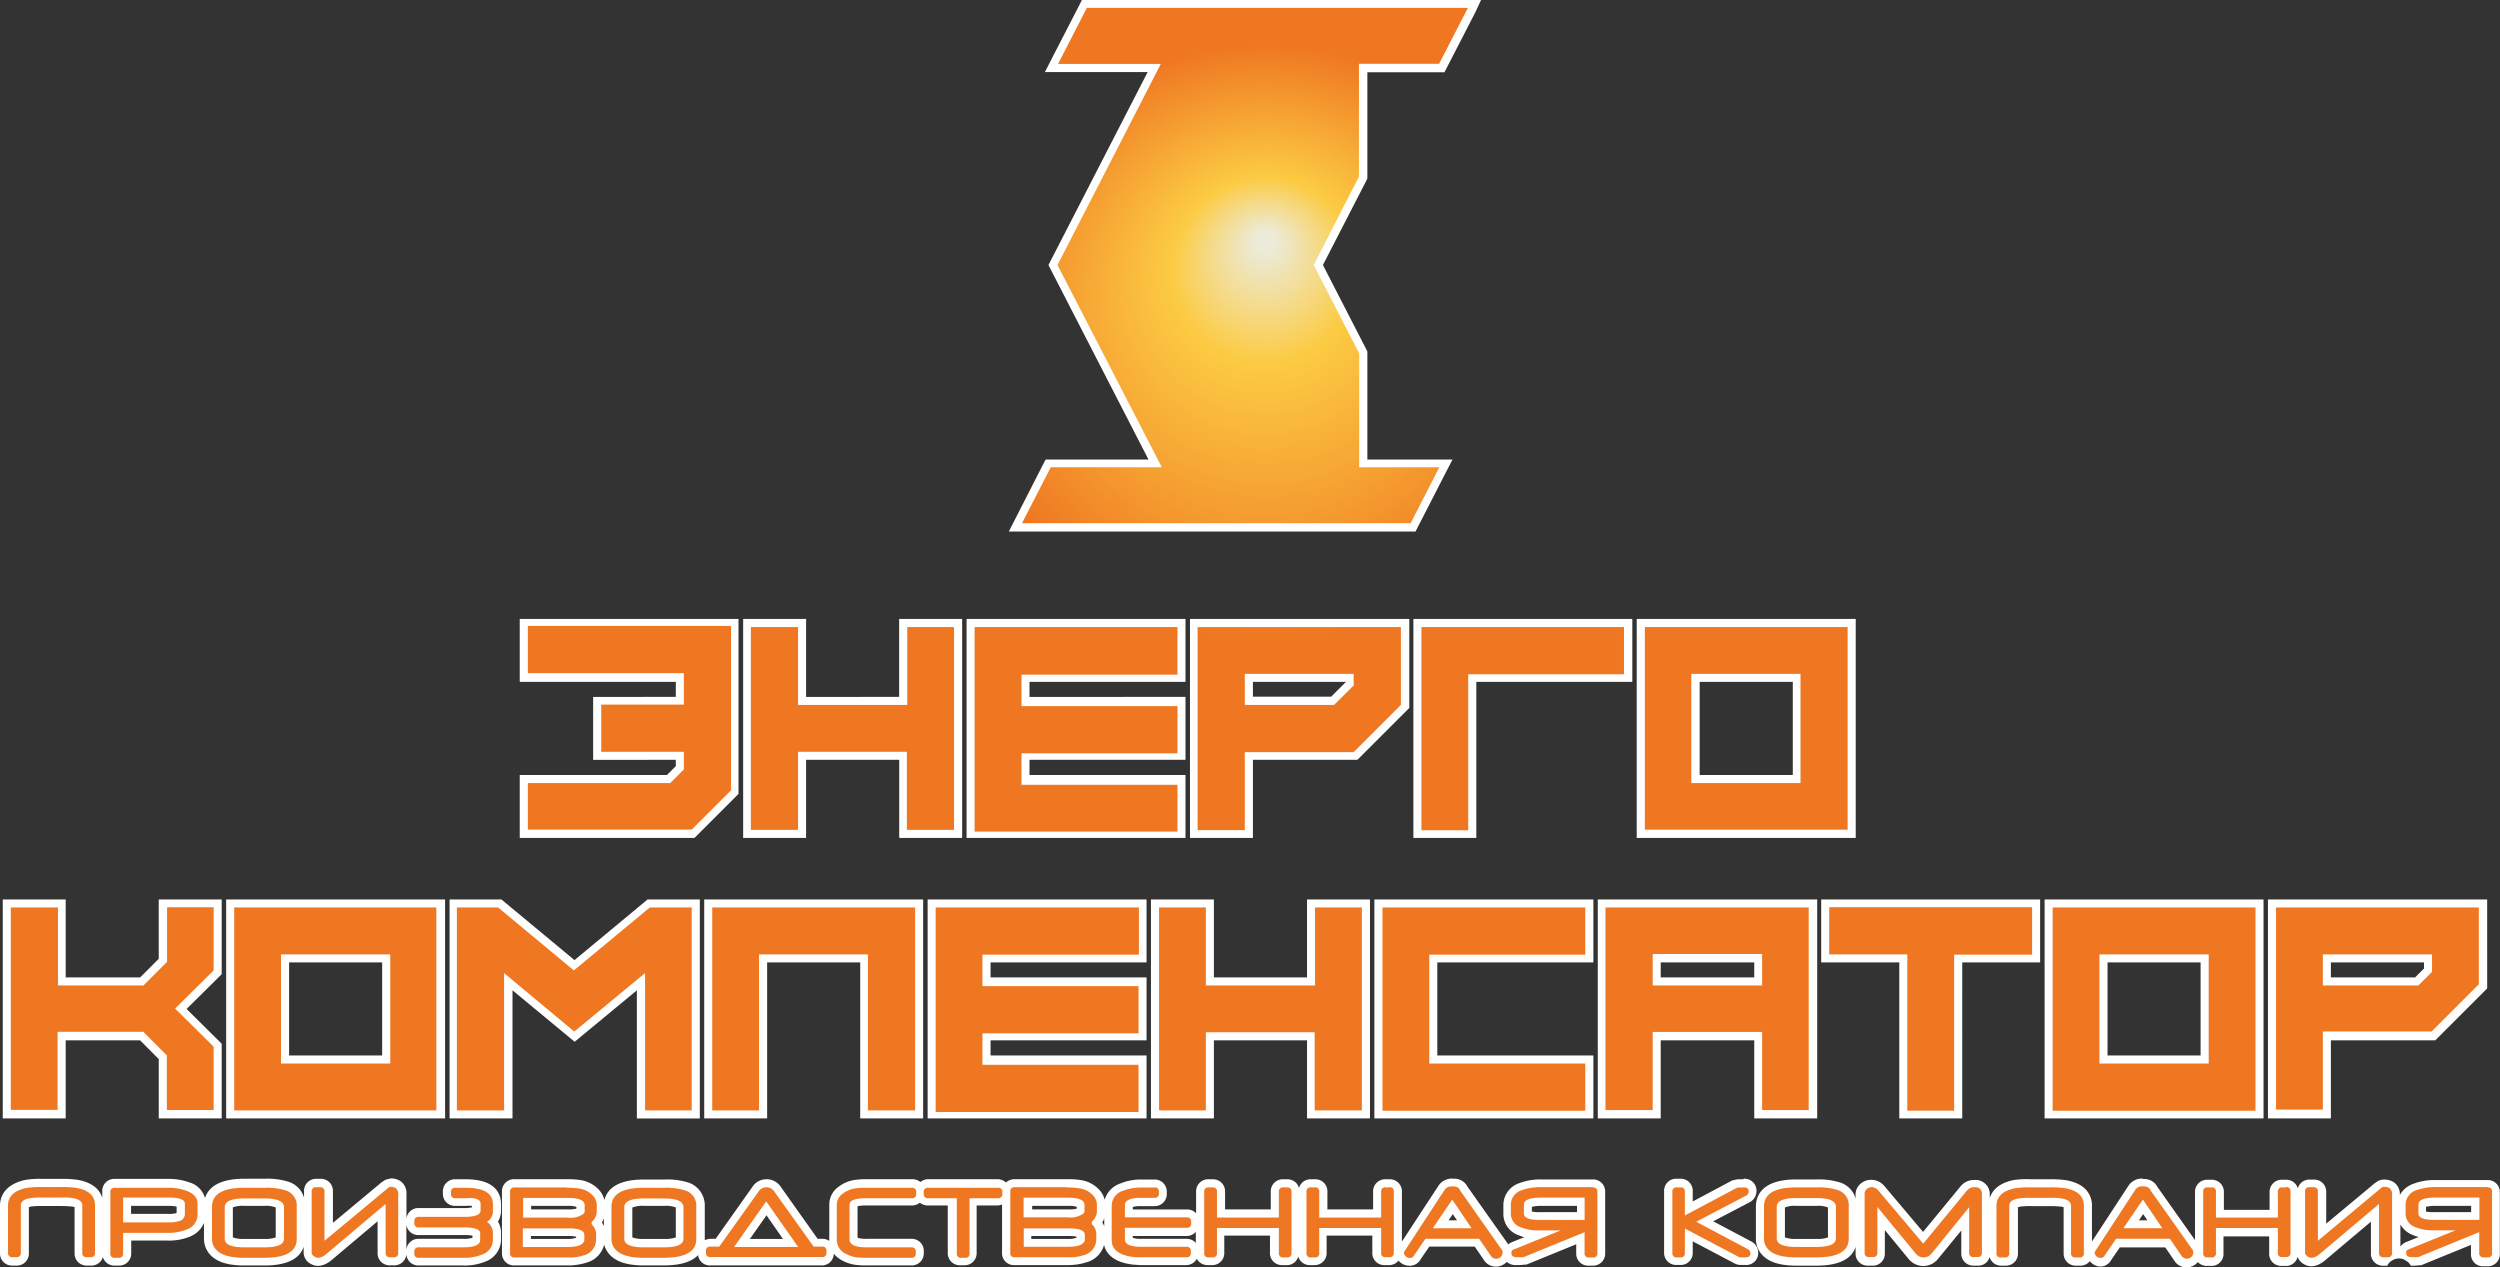
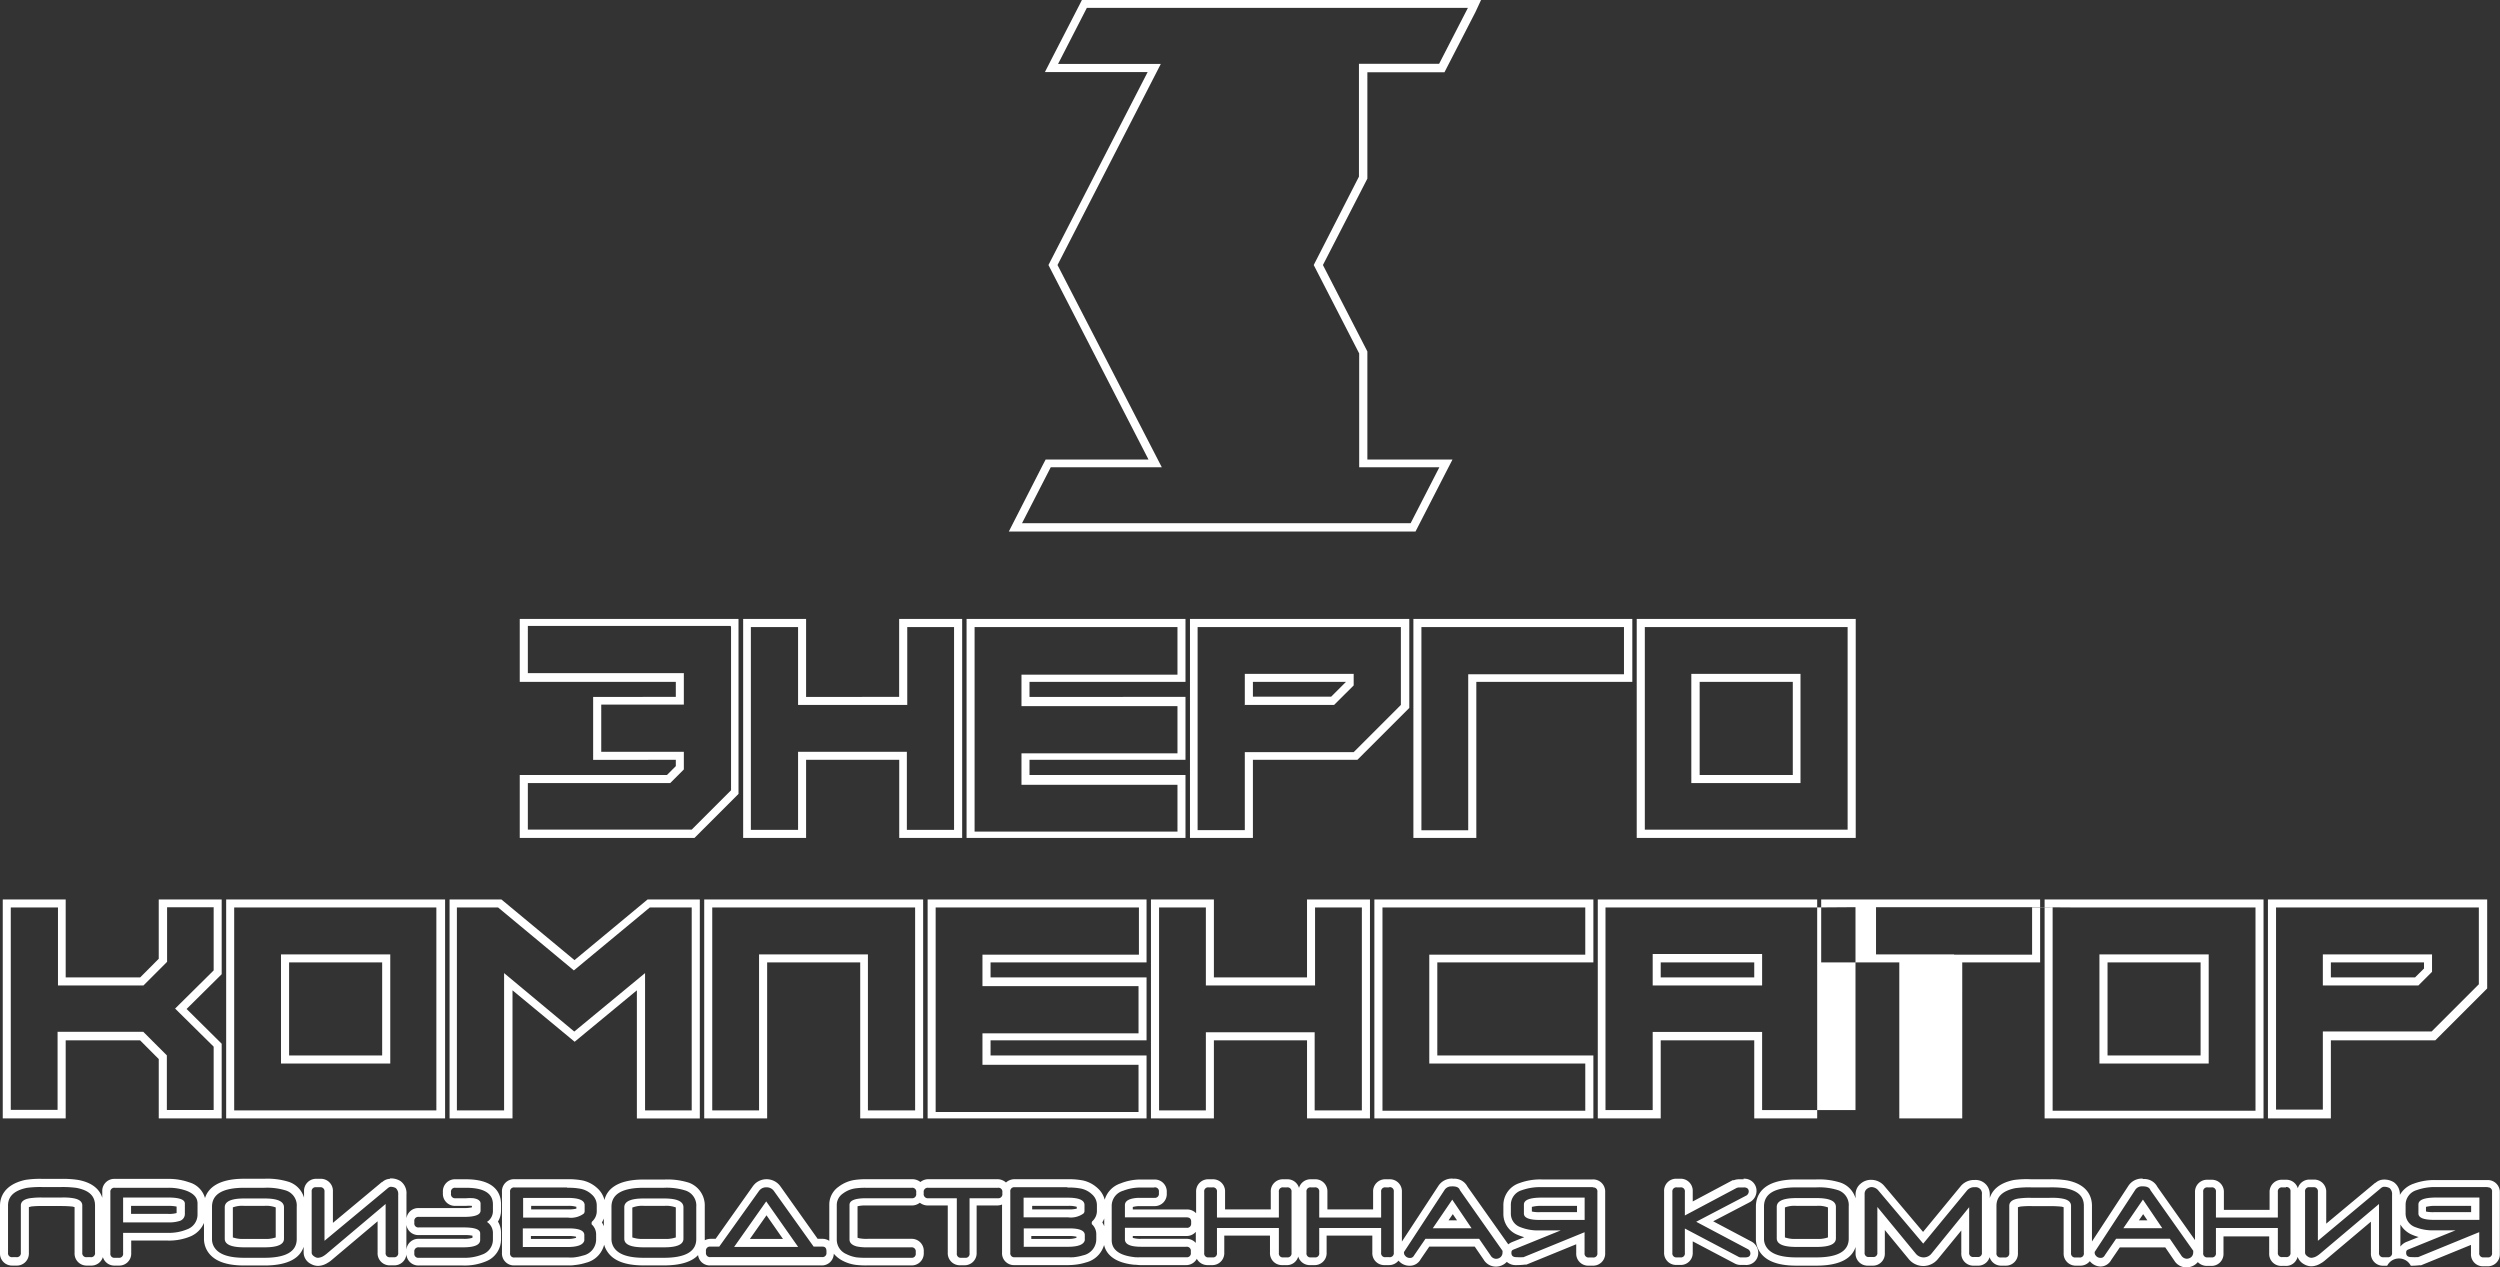
<svg xmlns="http://www.w3.org/2000/svg" viewBox="0 0 317.8 161.06">
  <rect x="0" y="0" width="317.8" height="161.06" fill="#333333" stroke="none" />
  <defs>
    <style>.cls-1{fill:url(#Безымянный_градиент_18);}.cls-2{fill:#fff;}</style>
    <radialGradient id="Безымянный_градиент_18" cx="160.79" cy="76.6" fy="30.176" r="130.72" gradientUnits="userSpaceOnUse">
      <stop offset="0.01" stop-color="#ecebd8" />
      <stop offset="0.09" stop-color="#fccb43" />
      <stop offset="0.29" stop-color="#ef7721" />
    </radialGradient>
  </defs>
  <title>Ресурс 2</title>
  <g id="Слой_2" data-name="Слой 2">
    <g id="Слой_1-2" data-name="Слой 1">
-       <path class="cls-1" d="M277.94,160.55a1.34,1.34,0,0,1-1.11-.67L275.55,158h-6.32L268,159.88a1.14,1.14,0,0,1-.21.28,1,1,0,0,1-.71.28,1.28,1.28,0,0,1-1.12-.56,1,1,0,0,1-.18-.56.92.92,0,0,1,.08-.38L271,151a1.55,1.55,0,0,1,1.36-.71c.95,0,1.31.41,1.46.75l5.46,7.73,0,.11a1.55,1.55,0,0,1,0,.31,1.24,1.24,0,0,1-.41,1A1.34,1.34,0,0,1,277.94,160.55Zm-4.05-4.91-1.5-2.21-1.51,2.21Zm-83.71,4.91a1.34,1.34,0,0,1-1.11-.67L187.79,158h-6.32l-1.28,1.87a1,1,0,0,1-.92.56,1.28,1.28,0,0,1-1.12-.56,1,1,0,0,1-.18-.56.92.92,0,0,1,.08-.38l5.16-7.9a1.55,1.55,0,0,1,1.36-.71c1,0,1.31.41,1.46.75l5.46,7.73,0,.1a1.65,1.65,0,0,1,0,.32,1.27,1.27,0,0,1-.41,1A1.38,1.38,0,0,1,190.18,160.55Zm-4-4.91-1.5-2.21-1.52,2.21Zm107.73,4.76a1.29,1.29,0,0,1-.67-.18,1.12,1.12,0,0,1-.67-1v-7.75a1,1,0,0,1,1.08-1.08h.48a1,1,0,0,1,1.09,1.08v5.15l7.12-5.95a1.14,1.14,0,0,1,.69-.33,1.81,1.81,0,0,1,1.05.25,1.42,1.42,0,0,1,.54,1.26v7.38a1,1,0,0,1-1.09,1.09H303a1,1,0,0,1-1.09-1.09v-5.1l-6.71,5.66a2.81,2.81,0,0,1-.42.29A1.87,1.87,0,0,1,293.87,160.4Zm-253.42,0a1.29,1.29,0,0,1-.67-.18,1.12,1.12,0,0,1-.67-1v-7.75a1,1,0,0,1,1.08-1.08h.48a1,1,0,0,1,1.09,1.08v5.15l7.11-5.95a1.19,1.19,0,0,1,.7-.33,1.81,1.81,0,0,1,1,.25,1.45,1.45,0,0,1,.54,1.26v7.38a1,1,0,0,1-1.09,1.09H49.6a1,1,0,0,1-1.09-1.09v-5.1l-6.71,5.66a2.81,2.81,0,0,1-.42.29A1.9,1.9,0,0,1,40.45,160.4Zm204,0a1.82,1.82,0,0,1-1.44-.66l-4-4.83v4.36a1,1,0,0,1-1.08,1.09h-.48a1,1,0,0,1-1.08-1.09v-7.48a1.26,1.26,0,0,1,.48-1,1.56,1.56,0,0,1,1-.34,1.67,1.67,0,0,1,1.29.62l5.3,6.28,5.18-6.28a1.72,1.72,0,0,1,1.36-.6,1.29,1.29,0,0,1,1.4,1.4v7.41a1,1,0,0,1-1.08,1.09h-.48a1,1,0,0,1-1.09-1.09V155l-3.87,4.79A1.79,1.79,0,0,1,244.46,160.4Zm62,0a1,1,0,0,1-1.15-1.06,1,1,0,0,1,.75-1l3.41-1.38h-.12a6.4,6.4,0,0,1-2.52-.43,2.33,2.33,0,0,1-1.59-2.23v-1.1a2.41,2.41,0,0,1,1.72-2.33,7.22,7.22,0,0,1,2.69-.43h6.54a1,1,0,0,1,1.08,1.08v7.76a1,1,0,0,1-1.08,1.09h-.48a1,1,0,0,1-1.09-1.09v-1.88l-7.1,2.9h-.06a8.62,8.62,0,0,1-1,.06Zm3.2-7.58c-1.44,0-1.77.28-1.77.37v1.15c0,.06.26.3,1.48.3h5.25v-1.82Zm-116.9,7.58a1,1,0,0,1-.4-2l3.41-1.38h-.12a6.34,6.34,0,0,1-2.52-.43,2.32,2.32,0,0,1-1.59-2.23v-1.1a2.4,2.4,0,0,1,1.71-2.33,7.24,7.24,0,0,1,2.7-.43h6.53a1,1,0,0,1,1.08,1.08v7.76a1,1,0,0,1-1.08,1.09H202a1,1,0,0,1-1.09-1.09v-1.88l-7.1,2.9h-.05a8.62,8.62,0,0,1-1,.06Zm3.19-7.58c-1.44,0-1.76.28-1.76.37v1.15c0,.06.26.3,1.47.3h5.25v-1.82Zm94.12,7.58a1,1,0,0,1-1.08-1.09v-2.66h-6.84v2.66a1,1,0,0,1-1.09,1.09h-.48a1,1,0,0,1-1.08-1.09v-7.76a1,1,0,0,1,1.08-1.08h.48a1,1,0,0,1,1.09,1.08v2.74H289v-2.74a1,1,0,0,1,1.08-1.08h.46a1,1,0,0,1,1.09,1.08v7.76a1,1,0,0,1-1.09,1.09Zm-26.23,0a1,1,0,0,1-1.09-1.09v-6c0-.19-.24-.33-.71-.42-.72-.05-1.26-.08-1.57-.08h-2.27a8.78,8.78,0,0,0-1.56.08q-.72.13-.72.42v6a1,1,0,0,1-1.09,1.09h-.48a1,1,0,0,1-1.08-1.09v-6c0-1,.49-2.27,2.8-2.74a12.68,12.68,0,0,1,2.15-.11h2.23a13.09,13.09,0,0,1,2.14.11c2.32.43,2.81,1.73,2.81,2.74v6a1,1,0,0,1-1.08,1.09Zm-35.49,0c-2.18,0-3.56-.51-4.24-1.55a2.46,2.46,0,0,1-.4-1.35v-4.1c0-1.34.81-2.93,4.63-2.93h2.53a8.53,8.53,0,0,1,2.92.37,2.55,2.55,0,0,1,1.72,2.56v4.09c0,1.33-.8,2.91-4.64,2.91Zm0-7.58c-.59,0-2,.06-2,.61v4c0,.36.74.58,2,.58h2.59c1.22,0,1.94-.22,1.94-.58v-4c0-.55-1.36-.61-1.95-.61Zm-7.06,7.58a1.2,1.2,0,0,1-.51-.13L214.71,157v2.25a1,1,0,0,1-1.09,1.09h-.44a1,1,0,0,1-1.09-1.09v-7.76a1,1,0,0,1,1.09-1.08h.44a1,1,0,0,1,1.09,1.08v2.14l5.82-3.1a1.42,1.42,0,0,1,.51-.12h.62a1,1,0,0,1,1.16,1,1.12,1.12,0,0,1-.66,1l-5.44,2.85,5.65,3a1.12,1.12,0,0,1,.67,1,1,1,0,0,1-1.17,1Zm-45.19,0a1,1,0,0,1-1.08-1.09v-2.66h-6.84v2.66a1,1,0,0,1-1.09,1.09h-.48a1,1,0,0,1-1.08-1.09v-7.76a1,1,0,0,1,1.08-1.08h.48a1,1,0,0,1,1.09,1.08v2.74H175v-2.74a1,1,0,0,1,1.08-1.08h.46a1,1,0,0,1,1.09,1.08v7.76a1,1,0,0,1-1.09,1.09Zm-13,0a1,1,0,0,1-1.09-1.09v-2.66h-6.84v2.66a1,1,0,0,1-1.08,1.09h-.48a1,1,0,0,1-1.08-1.09v-7.76a1,1,0,0,1,1.08-1.08h.48a1,1,0,0,1,1.08,1.08v2.74H162v-2.74a1,1,0,0,1,1.09-1.08h.46a1,1,0,0,1,1.09,1.08v7.76a1,1,0,0,1-1.09,1.09Zm-18.11,0c-.2,0-.44,0-.73-.05-2.83-.29-3.42-1.62-3.42-2.69v-4.41a2.47,2.47,0,0,1,1.77-2.33,6.39,6.39,0,0,1,2.51-.45h1.59a1,1,0,0,1,1.08,1.08v.18a1,1,0,0,1-1.08,1.09h-1.65l-.42,0c-.71,0-1.17.21-1.17.41v1h7.33a1.08,1.08,0,0,1,.83.32,1.07,1.07,0,0,1,.26.84l0,.19a1,1,0,0,1-1.08,1h-7.3v1c0,.26.62.43,1.57.43h5.73a1,1,0,0,1,1.08,1.09v.18a1,1,0,0,1-1.08,1.09Zm-16,0a1,1,0,0,1-1.08-1.09v-7.76a1,1,0,0,1,1.08-1.08h6.69a8.61,8.61,0,0,1,1.83.14,3.52,3.52,0,0,1,1.64.84,2.32,2.32,0,0,1,.81,1.77v.69a2.26,2.26,0,0,1-.56,1.53,2.2,2.2,0,0,1,.56,1.52v.56a2.59,2.59,0,0,1-2.05,2.57,6.32,6.32,0,0,1-1.31.26,6.71,6.71,0,0,1-.72.05Zm6.71-2.36c.89,0,1.48-.16,1.61-.42V157c-.09-.13-.38-.34-1.51-.34h-5.24V158Zm.07-3.75c1.19,0,1.5-.24,1.57-.32l0-.72c0-.26-.64-.43-1.6-.43h-5.12v1.47Zm-13.67,6.11a1,1,0,0,1-1.08-1.09v-6.49H118a1,1,0,0,1-1-.77,1,1,0,0,1-1.05.77H110.1c-1.33,0-1.6.26-1.6.33v4.41c0,.16.19.29.55.39a5.78,5.78,0,0,0,1.27.09h5.52a1,1,0,0,1,1.08,1.09v.18a1,1,0,0,1-1.08,1.09h-5.52a12.3,12.3,0,0,1-1.47-.06,4.71,4.71,0,0,1-1.5-.48,2.5,2.5,0,0,1-1.5-2.28v-4.43a2.23,2.23,0,0,1,1-1.83,4,4,0,0,1,1.78-.76,9.25,9.25,0,0,1,1.46-.09h5.81a1,1,0,0,1,1.05.76,1,1,0,0,1,1-.76h8.8a1,1,0,0,1,1.08,1.08v.18a1,1,0,0,1-1.08,1.09h-3.09v6.49a1,1,0,0,1-1.08,1.09Zm-31.81,0a1,1,0,0,1-1.09-1.09v-.18A1,1,0,0,1,90.32,158h.85L96,151.17a1.76,1.76,0,0,1,.33-.37,1.62,1.62,0,0,1,1.06-.38,1.65,1.65,0,0,1,1.38.76L103.6,158h.86a1,1,0,0,1,1,1.09v.18a1,1,0,0,1-1.09,1.09ZM100.46,158l-3.07-4.39L94.29,158Zm-18.61,2.36c-2.17,0-3.56-.51-4.24-1.55a2.45,2.45,0,0,1-.39-1.35v-4.1c0-1.34.8-2.93,4.62-2.93h2.54a8.47,8.47,0,0,1,2.91.37A2.56,2.56,0,0,1,89,153.36v4.09c0,1.33-.81,2.91-4.64,2.91Zm0-7.58c-.6,0-2,.06-2,.61v4c0,.36.73.58,2,.58h2.58c1.22,0,2-.22,2-.58v-4c0-.55-1.37-.61-2-.61Zm-16.43,7.58a1,1,0,0,1-1.08-1.09v-7.76a1,1,0,0,1,1.08-1.08H72.1a8.61,8.61,0,0,1,1.83.14,3.52,3.52,0,0,1,1.64.84,2.35,2.35,0,0,1,.8,1.77v.69a2.25,2.25,0,0,1-.55,1.53,2.19,2.19,0,0,1,.55,1.52v.56a2.58,2.58,0,0,1-2,2.57,6.6,6.6,0,0,1-1.31.26,7.07,7.07,0,0,1-.72.05ZM72.12,158c.89,0,1.47-.16,1.6-.42V157c-.08-.13-.37-.34-1.5-.34H67V158Zm.07-3.75c1.19,0,1.5-.24,1.57-.32l0-.72c0-.26-.64-.43-1.6-.43H67v1.47Zm-18.95,6.11a1,1,0,0,1-1.08-1.09v-.18A1,1,0,0,1,53.24,158h5.64c1.14,0,1.65-.22,1.65-.43v-.84s-.27-.24-1.58-.24H53.24a1,1,0,0,1-1.08-1.08v-.2a1,1,0,0,1,1.08-1.08H59c1.38,0,1.57-.28,1.58-.28V153s-.08-.11-.46-.17a4.75,4.75,0,0,0-.85-.05H57.9a1,1,0,0,1-1.08-1.09v-.18a1,1,0,0,1,1.08-1.08h1.32c3.27,0,4,1.43,4,2.63v.82a2.06,2.06,0,0,1-.51,1.4,2.13,2.13,0,0,1,.51,1.42v.8a2.49,2.49,0,0,1-1.62,2.38,6.54,6.54,0,0,1-2.67.48Zm-22.17,0c-2.18,0-3.56-.51-4.24-1.55a2.45,2.45,0,0,1-.39-1.35v-4.1c0-1.34.8-2.93,4.62-2.93H33.6a8.5,8.5,0,0,1,2.91.37,2.56,2.56,0,0,1,1.73,2.56v4.09c0,1.33-.81,2.91-4.64,2.91Zm0-7.58c-.59,0-2,.06-2,.61v4c0,.36.73.58,2,.58h2.59c1.22,0,2-.22,2-.58v-4c0-.55-1.37-.61-2-.61ZM14.6,160.36a1,1,0,0,1-1.08-1.09v-7.76a1,1,0,0,1,1.08-1.08h6.76a7.21,7.21,0,0,1,2.5.4c1.45.54,1.76,1.44,1.76,2.1v1.38A2.52,2.52,0,0,1,24,156.7a6.57,6.57,0,0,1-2.69.48H16.17v2.09a1,1,0,0,1-1.09,1.09Zm6.78-5.54a3.75,3.75,0,0,0,1.29-.15.39.39,0,0,0,.31-.42V153s-.22-.26-1.6-.26H16.17v2Zm-10.3,5.54A1,1,0,0,1,10,159.27v-6q0-.28-.72-.42c-.71-.05-1.25-.08-1.56-.08H5.44a9,9,0,0,0-1.57.08c-.47.09-.71.23-.71.42v6a1,1,0,0,1-1.09,1.09H1.59a1,1,0,0,1-1.08-1.09v-6c0-1,.49-2.27,2.8-2.74a12.68,12.68,0,0,1,2.15-.11H7.69a13.09,13.09,0,0,1,2.14.11c2.32.43,2.81,1.73,2.81,2.74v6a1,1,0,0,1-1.09,1.09Zm277.74-18.7V114.85h26.81v10.62l-6.27,6.26H295.79v9.93Zm18.4-16.9,1.43-1.43v-1.5H295.79v2.93Zm-46.8,16.9V114.85h26.81v26.81Zm19.83-7V121.83H267.39v12.86Zm-38.3,7V121.83H232v-7h26.81v7h-9.91v19.83Zm-18.49,0v-9.93H210.6v9.93h-7V114.85h26.81v26.81Zm0-16.9v-2.93H210.6v2.93Zm-48.24,16.9V114.85H202v7H182.2v12.86H202v7Zm-8.56,0v-9.93H153.8v9.93h-7V114.85h7v9.91h12.86v-9.91h7v26.81Zm-48.23,0V114.85h26.81v7H125.4v2.93h19.84v7H125.4v3h19.84v7Zm-8.57,0V121.83H97v19.83H90V114.85h26.81v26.81Zm-28.39,0V124.79l-8.43,7-8.41-7v16.86h-7V114.85H63.6L73,122.72l9.46-7.87h5.94v26.81Zm-52.21,0V114.85H56.07v26.81Zm19.83-7V121.83H36.23v12.86Zm-28.39,7v-7.24L18,131.73H7.84v9.93h-7V114.85h7v9.91H18l2.67-2.67v-7.24h7v8.77L23,128.26l4.68,4.63v8.77ZM208.58,106V79.2h26.81V106Zm19.83-7V86.17H215.55V99Zm-48.23,7V79.2H207v7H187.15V106Zm-28.4,0V79.2h26.81V89.83l-6.25,6.25H158.76V106Zm17.65-16.9,2.18-2.18v-.75H158.76V89.1ZM123.38,106V79.2h26.81v7H130.36V89.1h19.83v7H130.36v3h19.83v7Zm-8.56,0V96.08H102V106H95V79.2h7v9.9h12.86V79.2h7V106Zm-48.24,0V99H85l1.43-1.43V96.08H75.91v-7H86.42V86.17H66.58v-7H93.39v21.47L88.06,106Zm62.47-38.94,4.18-8.13h13.59l-13-25.24,12.86-25H133.67L137.84.51h49.59l-4.17,8.13-10,0v13.9l-5.71,11.11,5.71,11.12V58.89l10.52,0-4.18,8.13Z" />
-       <path class="cls-2" d="M186.6,1l-3.66,7.11-10.19,0V22.45L167,33.69l5.78,11.24V59.4l10.19,0-3.65,7.11h-49.4l3.65-7.11h14.12L134.43,33.69,147.56,8.13H134.5L138.16,1H186.6m48.27,78.69v25.78H209.09V79.71h25.78M215,99.54h13.88V85.66H215V99.54m-8.56-19.83v6H186.64v19.83h-5.95V79.71h25.79m-28.4,0v9.9l-6,6H158.24v9.92h-6V79.71h25.79m-19.84,9.9h11.4l2.49-2.48V85.66H158.24v4m-8.56-9.9v6H129.85v4h19.83v6H129.85v4h19.83v5.95H123.89V79.71h25.79m-28.4,0v25.78h-6V95.57H101.45v9.92h-6V79.71h6v9.9h13.88v-9.9h6m-28.4,0v20.75l-5,5H67.1V99.54H85.2l1.73-1.73V95.57H76.43v-6h10.5v-4H67.1v-6H92.88m222.23,35.65v9.9l-6,6H295.28v9.93h-5.95V115.36h25.78m-19.83,9.91h12.15l1.73-1.73v-2.22H295.28v4m-8.56-9.91v25.79H260.93V115.36h25.79M266.88,135.2h13.89V121.32H266.88V135.2m-8.56-19.84v6h-9.91v19.83h-5.95V121.32h-9.93v-6h25.79m-28.4,0v25.79H224v-9.93H210.09v9.93h-6V115.36h25.79m-19.83,9.91H224v-4H210.09v4m-8.57-9.91v6H181.69V135.2h19.83v6H175.74V115.36h25.78m-28.4,0v25.79h-6v-9.93H153.29v9.93h-5.95V115.36h5.95v9.91h13.88v-9.91h6m-28.39,0v6H124.89v4h19.84v6H124.89v4h19.84v6H118.94V115.36h25.79m-28.4,0v25.79h-6V121.32H96.49v19.83H90.54V115.36h25.79m-28.4,0v25.79H82V123.7L73,131.13l-8.92-7.43v17.45h-6V115.36h5.24l9.63,8,9.65-8h5.24m-32.37,0v25.79H29.77V115.36H55.56M35.72,135.2H49.61V121.32H35.72V135.2m-8.56-19.84v8l-4.9,4.85,4.9,4.84v8.05H21.21v-6.94l-3-3H7.32v9.93H1.37V115.36h6v9.91H18.24l3-3v-6.94h5.95m245.17,35.48h.06c.53,0,.84.18.94.48l5.44,7.7a.75.75,0,0,1,0,.21.78.78,0,0,1-.24.59.89.89,0,0,1-.61.22.87.87,0,0,1-.69-.45l-1.43-2.09H269l-1.43,2.09a.62.62,0,0,1-.14.19.49.49,0,0,1-.36.15.75.75,0,0,1-.69-.34.45.45,0,0,1-.1-.27.33.33,0,0,1,0-.15l5.13-7.85a1,1,0,0,1,.93-.48m-2.42,5.32h4.95l-2.46-3.64-2.49,3.64m-85.34-5.32h.07q.78,0,.93.48L191,159a.75.75,0,0,1,0,.21.78.78,0,0,1-.24.59.89.89,0,0,1-.61.22.84.84,0,0,1-.68-.45l-1.44-2.09H181.2l-1.43,2.09a.62.62,0,0,1-.14.19.49.49,0,0,1-.36.15.76.76,0,0,1-.69-.34.45.45,0,0,1-.1-.27.33.33,0,0,1,0-.15l5.13-7.85a1,1,0,0,1,.93-.48m-2.41,5.32h4.94l-2.46-3.64-2.48,3.64M303,150.87a1.36,1.36,0,0,1,.76.16,1,1,0,0,1,.32.84v7.38a.51.51,0,0,1-.58.57H303a.51.51,0,0,1-.58-.57v-6.2l-7.55,6.37a3.33,3.33,0,0,1-.34.24,1.51,1.51,0,0,1-.68.23.72.72,0,0,1-.41-.11q-.42-.24-.42-.54v-7.75a.5.5,0,0,1,.57-.57h.48a.51.51,0,0,1,.58.57v6.24l7.71-6.44.25-.21a.88.88,0,0,1,.36-.21m-253.42,0a1.36,1.36,0,0,1,.76.16,1,1,0,0,1,.31.84v7.38a.5.5,0,0,1-.57.57H49.6a.51.51,0,0,1-.58-.57v-6.2l-7.55,6.37a3.33,3.33,0,0,1-.34.24,1.51,1.51,0,0,1-.68.23.72.72,0,0,1-.41-.11q-.42-.24-.42-.54v-7.75a.5.5,0,0,1,.57-.57h.48a.51.51,0,0,1,.58.57v6.24L49,151.29l.25-.21a.88.88,0,0,1,.36-.21m47.82.06a1.15,1.15,0,0,1,1,.54l5,7h1.12c.34,0,.51.19.51.58v.18a.51.51,0,0,1-.58.57H90.32a.51.51,0,0,1-.58-.57v-.18a.51.51,0,0,1,.58-.58h1.11l5-7a1.33,1.33,0,0,1,.23-.27,1.11,1.11,0,0,1,.74-.27m-4.08,7.58h8.14l-4.06-5.79-4.08,5.79m222.9-7.57a.5.5,0,0,1,.57.57v7.76a.5.5,0,0,1-.57.57h-.48a.51.51,0,0,1-.58-.57v-2.64l-7.75,3.17a8.19,8.19,0,0,1-.9,0h0c-.42,0-.64-.18-.64-.54s.15-.37.43-.49l5.85-2.37h-2.75a5.94,5.94,0,0,1-2.32-.39,1.83,1.83,0,0,1-1.28-1.76v-1.1a1.94,1.94,0,0,1,1.4-1.86,6.83,6.83,0,0,1,2.5-.39h6.54m-6.82,4.17h5.76v-2.84h-5.47c-1.52,0-2.28.29-2.28.88v1.15c0,.54.66.81,2,.81m-18.84-4.17a.51.51,0,0,1,.58.57v7.76a.51.51,0,0,1-.58.57h-.45a.51.51,0,0,1-.58-.57V156.1h-7.87v3.17a.5.5,0,0,1-.57.57h-.48a.5.5,0,0,1-.57-.57v-7.76a.5.5,0,0,1,.57-.57h.48a.5.5,0,0,1,.57.57v3.26h7.87v-3.26a.51.51,0,0,1,.58-.57h.45m-30.08,0a13.42,13.42,0,0,1,2,.1c1.59.3,2.39,1,2.39,2.24v6a.5.5,0,0,1-.57.57h-.48a.51.51,0,0,1-.58-.57v-6c0-.48-.38-.79-1.13-.92s-1.34-.09-1.66-.09h-2.27a10.08,10.08,0,0,0-1.66.09c-.75.13-1.13.44-1.13.92v6a.51.51,0,0,1-.58.57h-.48a.5.5,0,0,1-.57-.57v-6c0-1.17.8-1.91,2.39-2.24a12.9,12.9,0,0,1,2.05-.1h2.23m-29.58,0a8,8,0,0,1,2.73.34,2,2,0,0,1,1.4,2.08v4.09c0,1.6-1.38,2.39-4.13,2.39h-2.52c-2,0-3.24-.43-3.81-1.31a1.89,1.89,0,0,1-.31-1.07v-4.1c0-1.62,1.37-2.42,4.11-2.42h2.53m-2.54,7.57h2.59c1.64,0,2.45-.36,2.45-1.09v-4c0-.75-.82-1.12-2.46-1.12h-2.58c-1.65,0-2.48.37-2.48,1.12v4c0,.73.83,1.09,2.48,1.09m-6.69-7.57c.43,0,.65.18.65.53a.62.62,0,0,1-.39.55l-6.29,3.29,6.51,3.45a.63.63,0,0,1,.38.56c0,.35-.21.52-.65.52h-.58a.54.54,0,0,1-.27-.07l-6.83-3.6v3.1a.5.5,0,0,1-.57.57h-.44a.51.51,0,0,1-.58-.57v-7.76a.51.51,0,0,1,.58-.57h.44a.5.5,0,0,1,.57.57v3l6.58-3.5a1.11,1.11,0,0,1,.27-.06h.62m-19.16,0a.5.5,0,0,1,.57.57v7.76a.5.5,0,0,1-.57.57H202a.5.5,0,0,1-.57-.57v-2.64l-7.76,3.17a7.9,7.9,0,0,1-.9,0h0c-.43,0-.64-.18-.64-.54s.14-.37.43-.49l5.84-2.37h-2.74a5.91,5.91,0,0,1-2.32-.39,1.82,1.82,0,0,1-1.28-1.76v-1.1a1.93,1.93,0,0,1,1.39-1.86,6.89,6.89,0,0,1,2.51-.39h6.53m-6.82,4.17h5.77v-2.84H196c-1.52,0-2.28.29-2.28.88v1.15c0,.54.67.81,2,.81m-19.12-4.17a.51.51,0,0,1,.58.57v7.76a.51.51,0,0,1-.58.57h-.46a.5.5,0,0,1-.57-.57V156.1h-7.87v3.17a.5.5,0,0,1-.57.57h-.48a.5.5,0,0,1-.57-.57v-7.76a.5.5,0,0,1,.57-.57h.48a.5.5,0,0,1,.57.57v3.26h7.87v-3.26a.5.5,0,0,1,.57-.57h.46m-13,0a.51.51,0,0,1,.58.57v7.76a.51.51,0,0,1-.58.57h-.46a.5.5,0,0,1-.57-.57V156.1h-7.87v3.17a.5.5,0,0,1-.57.57h-.48a.5.5,0,0,1-.57-.57v-7.76a.5.5,0,0,1,.57-.57h.48a.5.5,0,0,1,.57.57v3.26h7.87v-3.26a.5.5,0,0,1,.57-.57h.46m-16.85,0a.5.5,0,0,1,.57.57v.18a.51.51,0,0,1-.57.58h-1.65l-.45,0c-1.1.07-1.65.38-1.65.92v1.56h7.84c.41,0,.6.2.58.6l0,.19a.51.51,0,0,1-.57.54H143v1.47c0,.63.69.94,2.08.94h5.73a.51.51,0,0,1,.57.58v.18a.5.5,0,0,1-.57.57H145a6.21,6.21,0,0,1-.68,0c-2-.2-3-.93-3-2.18v-4.41a2,2,0,0,1,1.45-1.86,6.05,6.05,0,0,1,2.32-.41h1.59m-11,0a8.31,8.31,0,0,1,1.72.13,2.89,2.89,0,0,1,1.4.72,1.82,1.82,0,0,1,.64,1.39v.69a1.76,1.76,0,0,1-.57,1.34.25.25,0,0,0-.08.17.25.25,0,0,0,0,.14l0,.07a1.72,1.72,0,0,1,.57,1.33v.56a2.1,2.1,0,0,1-1.68,2.08,6.31,6.31,0,0,1-1.21.24,5.79,5.79,0,0,1-.67,0H129a.5.5,0,0,1-.57-.57v-7.76a.5.5,0,0,1,.57-.57h6.69m-5.6,3.83h5.69a2.74,2.74,0,0,0,1.95-.49.46.46,0,0,0,.13-.34l0-.75c0-.62-.74-.92-2.11-.92h-5.63v2.5m0,3.74h5.66c1.26,0,2-.28,2.12-.84V157c0-.57-.66-.85-2-.85h-5.76v2.41m-3.29-7.57a.5.5,0,0,1,.57.57v.18a.51.51,0,0,1-.57.58h-3.6v7a.5.5,0,0,1-.57.57h-.48a.5.5,0,0,1-.57-.57v-7H118a.52.52,0,0,1-.58-.58v-.18a.51.51,0,0,1,.58-.57h8.8m-10.9,0a.5.5,0,0,1,.57.57v.18a.51.51,0,0,1-.57.58H110.1c-1.41,0-2.11.28-2.11.84v4.41c0,.42.31.71.93.88a6.3,6.3,0,0,0,1.4.11h5.52a.51.51,0,0,1,.57.58v.18a.5.5,0,0,1-.57.57h-5.52a11.92,11.92,0,0,1-1.41-.05,4.25,4.25,0,0,1-1.32-.42,2,2,0,0,1-1.22-1.83v-4.43a1.76,1.76,0,0,1,.77-1.43,3.43,3.43,0,0,1,1.56-.66,9.47,9.47,0,0,1,1.37-.08h5.81m-31.5,0a8,8,0,0,1,2.73.34,2,2,0,0,1,1.4,2.08v4.09c0,1.6-1.38,2.39-4.13,2.39H81.85c-2,0-3.24-.43-3.81-1.31a2,2,0,0,1-.31-1.07v-4.1c0-1.62,1.37-2.42,4.11-2.42h2.54m-2.54,7.57h2.58c1.64,0,2.46-.36,2.46-1.09v-4c0-.75-.82-1.12-2.47-1.12H81.84c-1.66,0-2.48.37-2.48,1.12v4c0,.73.82,1.09,2.48,1.09m-9.74-7.57a8.31,8.31,0,0,1,1.72.13,2.89,2.89,0,0,1,1.4.72,1.82,1.82,0,0,1,.64,1.39v.69a1.76,1.76,0,0,1-.57,1.34.25.25,0,0,0-.08.17.25.25,0,0,0,0,.14l0,.07a1.72,1.72,0,0,1,.57,1.33v.56a2.1,2.1,0,0,1-1.69,2.08,6.05,6.05,0,0,1-1.2.24,5.79,5.79,0,0,1-.67,0H65.41a.5.5,0,0,1-.57-.57v-7.76a.5.5,0,0,1,.57-.57H72.1m-5.6,3.83h5.69a2.76,2.76,0,0,0,2-.49.46.46,0,0,0,.13-.34l0-.75c0-.62-.74-.92-2.11-.92H66.5v2.5m0,3.74h5.66c1.26,0,2-.28,2.12-.84V157c0-.57-.67-.85-2-.85H66.46v2.41m-7.24-7.57c2.3,0,3.44.7,3.44,2.12v.82a1.62,1.62,0,0,1-.76,1.4,1.67,1.67,0,0,1,.76,1.42v.8a2,2,0,0,1-1.32,1.91,6,6,0,0,1-2.46.43H53.24a.5.5,0,0,1-.57-.57v-.18a.51.51,0,0,1,.57-.58h5.64c1.44,0,2.16-.31,2.16-.94v-.84c0-.5-.7-.75-2.09-.75H53.24a.5.5,0,0,1-.57-.57v-.2a.5.5,0,0,1,.57-.57H59c1.39,0,2.09-.27,2.09-.8V153c0-.35-.3-.58-.89-.68a5.72,5.72,0,0,0-.93,0H57.9a.51.51,0,0,1-.57-.58v-.18a.5.5,0,0,1,.57-.57h1.32m-25.62,0a8,8,0,0,1,2.73.34,2,2,0,0,1,1.39,2.08v4.09c0,1.6-1.37,2.39-4.12,2.39H31.07c-2,0-3.24-.43-3.81-1.31a1.89,1.89,0,0,1-.31-1.07v-4.1c0-1.62,1.37-2.42,4.11-2.42H33.6m-2.55,7.57h2.59c1.64,0,2.46-.36,2.46-1.09v-4c0-.75-.82-1.12-2.47-1.12H31.05c-1.65,0-2.48.37-2.48,1.12v4c0,.73.83,1.09,2.48,1.09m-9.69-7.57a6.64,6.64,0,0,1,2.32.37c.95.36,1.43.89,1.43,1.62v1.38a2,2,0,0,1-1.34,1.92,6.05,6.05,0,0,1-2.48.44H15.65v2.6a.5.5,0,0,1-.57.57H14.6a.5.5,0,0,1-.57-.57v-7.76a.5.5,0,0,1,.57-.57h6.76m-5.71,4.4h5.73a4.44,4.44,0,0,0,1.48-.19.92.92,0,0,0,.64-.9V153c0-.52-.71-.77-2.12-.77H15.65v3.07m-8-4.4a13.42,13.42,0,0,1,2.05.1c1.59.3,2.38,1,2.38,2.24v6a.5.5,0,0,1-.57.57h-.47a.51.51,0,0,1-.58-.57v-6c0-.48-.38-.79-1.13-.92s-1.34-.09-1.66-.09H5.44a10.08,10.08,0,0,0-1.66.09c-.75.13-1.13.44-1.13.92v6a.51.51,0,0,1-.58.57H1.59a.5.5,0,0,1-.57-.57v-6c0-1.17.8-1.91,2.39-2.24a12.9,12.9,0,0,1,2.05-.1H7.69m230.19,0a1.16,1.16,0,0,1,.9.44l5.7,6.75,5.57-6.76a1.18,1.18,0,0,1,1-.41.79.79,0,0,1,.89.89v7.41a.5.5,0,0,1-.57.57h-.48a.5.5,0,0,1-.57-.57v-5.76l-4.79,5.9a1.26,1.26,0,0,1-1,.48,1.28,1.28,0,0,1-1-.48l-4.88-5.93v5.79a.5.5,0,0,1-.57.57h-.48a.5.5,0,0,1-.57-.57v-7.48a.76.76,0,0,1,.3-.61,1,1,0,0,1,.66-.23M188.27,0H137.53l-.28.56-3.66,7.11-.76,1.49h13.06L133.52,33.22l-.24.47.24.47L146,58.42H132.92l-.29.55L129,66.08l-.76,1.49h51.7l.28-.55,3.65-7.11.77-1.49H183l-9.18,0V44.68l-.11-.22-5.54-10.77,5.54-10.77.11-.22V9.19l9.18,0h.62l.28-.55,3.66-7.11L188.27,0ZM235.9,78.68H208.06v27.84H235.9V78.68Zm-19.84,8H227.9V98.52H216.06V86.68Zm-8.56-8H179.67v27.84h8V86.68H207.5v-8Zm-28.4,0H151.27v27.84h8V96.59h13.28l.3-.3,6-6,.3-.3V78.68Zm-19.83,8H171.1v0l-1.88,1.88h-9.95V86.68Zm-8.57-8H122.87v27.84H150.7v-8H130.87V96.59H150.7v-8H130.87V86.68H150.7v-8Zm-28.4,0h-8v9.91H102.47V78.68h-8v27.84h8V96.59h11.84v9.93h8V78.68Zm-28.39,0H66.07v8H85.91v1.91H75.4v8H85.91v.8l-1.13,1.13H66.07v8H88.28l.3-.3,5-5,.3-.3V78.68Zm222.23,35.66H288.3v27.83h8v-9.92h13.27l.3-.3,6-6,.3-.3V114.34Zm-19.84,8h11.84v.78L307,124.25H296.3v-1.91Zm-8.56-8H259.91v27.83h27.83V114.34Zm-19.83,8h11.83v11.83H267.91V122.34Zm-8.57-8H231.51v8h9.93v19.83h8V122.34h9.9v-8Zm-28.4,0H203.11v27.83h8v-9.92H223v9.92h8V114.34Zm-19.83,8H223v1.91H211.11v-1.91Zm-8.56-8H174.71v27.83h27.84v-8H182.71V122.34h19.84v-8Zm-28.4,0h-8v9.91H154.31v-9.91h-8v27.83h8v-9.92h11.84v9.92h8V114.34Zm-28.4,0H117.92v27.83h27.83v-8H125.92v-1.92h19.83v-8H125.92v-1.91h19.83v-8Zm-28.4,0H89.52v27.83h8V122.34h11.83v19.83h8V114.34Zm-28.4,0H82.32l-.29.24-9,7.47-9-7.47-.29-.24H57.15v27.83h8V125.89l7.25,6,.65.54.65-.54,7.26-6v16.29h8V114.34Zm-32.37,0H28.75v27.83H56.58V114.34Zm-19.83,8H48.58v11.83H36.75V122.34Zm-8.57-8h-8v7.54l-2.36,2.37H8.35v-9.91h-8v27.83h8v-9.92h9.46l2.37,2.38v7.54h8v-9.49l-.3-.3-4.16-4.12,4.16-4.12.3-.3v-9.5Zm244.15,35.48a2.05,2.05,0,0,0-1.78.94l-4.62,7.06v-4.54c0-1-.42-2.72-3.23-3.24a12.52,12.52,0,0,0-2.23-.13h-2.23A11.9,11.9,0,0,0,256,150c-2,.41-2.78,1.4-3.06,2.29v-.47A1.8,1.8,0,0,0,251,150a2.19,2.19,0,0,0-1.75.78l-4.79,5.82-4.91-5.82a2.18,2.18,0,0,0-1.68-.8,2,2,0,0,0-1.31.46,1.76,1.76,0,0,0-.68,1.4v.5a3,3,0,0,0-1.9-2,9,9,0,0,0-3.1-.41h-2.53c-4.47,0-5.14,2.16-5.14,3.45v4.1a2.93,2.93,0,0,0,.48,1.63c.78,1.2,2.31,1.78,4.67,1.78h2.52c3.34,0,4.61-1.14,5-2.38v.78a1.53,1.53,0,0,0,1.6,1.6H238a1.52,1.52,0,0,0,1.6-1.6v-2.93l3.06,3.72a2.39,2.39,0,0,0,3.66,0l3-3.66v2.87a1.53,1.53,0,0,0,1.6,1.6h.48a1.51,1.51,0,0,0,1.52-1.08,1.52,1.52,0,0,0,1.52,1.08h.48a1.53,1.53,0,0,0,1.6-1.6v-5.83l.3-.08a10.89,10.89,0,0,1,1.47-.06h2.27c.28,0,.8,0,1.52.07l.25.07v5.83a1.53,1.53,0,0,0,1.6,1.6h.48a1.54,1.54,0,0,0,1.25-.57A1.8,1.8,0,0,0,267,161a1.53,1.53,0,0,0,1.07-.43,1.46,1.46,0,0,0,.3-.39l1.1-1.61h5.78l1.13,1.65a1.8,1.8,0,0,0,1.53.89,1.89,1.89,0,0,0,1.3-.49l.18-.18a1.58,1.58,0,0,0,1.18.48h.48a1.52,1.52,0,0,0,1.6-1.6v-2.15h5.81v2.15a1.52,1.52,0,0,0,1.61,1.6h.45a1.5,1.5,0,0,0,1.55-1.15,1.78,1.78,0,0,0,.84.95,1.88,1.88,0,0,0,.93.25,2.39,2.39,0,0,0,1.19-.38,3,3,0,0,0,.49-.34l5.87-4.95v4a1.53,1.53,0,0,0,1.6,1.6h.47a1.68,1.68,0,0,1,3,0,8.65,8.65,0,0,0,1.09-.06l.11,0,.11,0,6.34-2.59v1.12a1.52,1.52,0,0,0,1.6,1.6h.48a1.53,1.53,0,0,0,1.59-1.6v-7.76a1.53,1.53,0,0,0-1.59-1.6h-6.54a7.54,7.54,0,0,0-2.88.48,3.19,3.19,0,0,0-1.7,1.41,1.87,1.87,0,0,0-.76-1.61,2.29,2.29,0,0,0-1.34-.34,1.57,1.57,0,0,0-1,.42l-.05,0h0l-.21.18-6,5v-4a1.53,1.53,0,0,0-1.6-1.6h-.48a1.52,1.52,0,0,0-1.53,1.11,1.52,1.52,0,0,0-1.53-1.09h-.45a1.54,1.54,0,0,0-1.61,1.6v2.23h-5.81v-2.23a1.53,1.53,0,0,0-1.6-1.6h-.48a1.53,1.53,0,0,0-1.59,1.6v6.07l-4.78-6.76a1.87,1.87,0,0,0-1.8-1Zm36.09,3.59a4.85,4.85,0,0,1,1.26-.12h4.45v.8h-4.74a4.29,4.29,0,0,1-1-.08v-.6Zm-81.52.08a3.4,3.4,0,0,1,1.45-.2h2.58a3.37,3.37,0,0,1,1.44.2v3.81a3.73,3.73,0,0,1-1.43.19h-2.59a3.84,3.84,0,0,1-1.45-.19v-3.81Zm45,1.64.54-.79.54.79Zm33.24,3.33v-2.8a3.1,3.1,0,0,0,1.56,1.33,5.65,5.65,0,0,0,.76.26l-1.52.61a1.81,1.81,0,0,0-.8.6Zm-120.52-8.64a2.05,2.05,0,0,0-1.78.94l-4.63,7.07v-6.32a1.53,1.53,0,0,0-1.6-1.6h-.46a1.53,1.53,0,0,0-1.6,1.6v2.23h-5.81v-2.23a1.53,1.53,0,0,0-1.6-1.6h-.48a1.52,1.52,0,0,0-1.53,1.1,1.52,1.52,0,0,0-1.53-1.1h-.46a1.53,1.53,0,0,0-1.6,1.6v2.23h-5.81v-2.23a1.53,1.53,0,0,0-1.6-1.6h-.48a1.53,1.53,0,0,0-1.6,1.6v2.72h0a1.55,1.55,0,0,0-1.2-.48H144v-.32a4,4,0,0,1,.7-.11l.41,0h1.62a1.53,1.53,0,0,0,1.59-1.6v-.18a1.53,1.53,0,0,0-1.59-1.6h-1.59a6.86,6.86,0,0,0-2.71.5,3.1,3.1,0,0,0-2,2.07,2.92,2.92,0,0,0-.88-1.45,4,4,0,0,0-1.88-1,9.55,9.55,0,0,0-1.94-.16H129a1.63,1.63,0,0,0-1.12.42,1.63,1.63,0,0,0-1.12-.42H118a1.59,1.59,0,0,0-1,.36,1.63,1.63,0,0,0-1.05-.36h-5.81a10.2,10.2,0,0,0-1.54.1,4.49,4.49,0,0,0-2,.86,2.77,2.77,0,0,0-1.18,2.24v4.43a1.48,1.48,0,0,0,0,.21,1.55,1.55,0,0,0-.89-.26h-.59l-4.69-6.61a2.17,2.17,0,0,0-3.19-.47,2.46,2.46,0,0,0-.41.47l-4.68,6.61h-.58a1.71,1.71,0,0,0-.8.18,1.7,1.7,0,0,0,0-.22v-4.09a3.08,3.08,0,0,0-2-3,9,9,0,0,0-3.1-.41H81.84c-3.59,0-4.72,1.4-5,2.61a3,3,0,0,0-.89-1.49,4.06,4.06,0,0,0-1.88-1,9.62,9.62,0,0,0-1.94-.16H65.41a1.53,1.53,0,0,0-1.6,1.6v7.76a1.52,1.52,0,0,0,1.6,1.6H72.3c.22,0,.49,0,.78-.05a6.74,6.74,0,0,0,1.41-.29,3.15,3.15,0,0,0,2.31-2.3,2.89,2.89,0,0,0,.39.86c.77,1.2,2.3,1.78,4.66,1.78h2.53c2.32,0,3.64-.55,4.36-1.31a1.49,1.49,0,0,0,1.58,1.31h14.07a1.51,1.51,0,0,0,1.6-1.49,3.63,3.63,0,0,0,1.12.89,5,5,0,0,0,1.67.53,11.31,11.31,0,0,0,1.54.07h5.52a1.53,1.53,0,0,0,1.59-1.6v-.18a1.53,1.53,0,0,0-1.59-1.6h-5.52a4.7,4.7,0,0,1-1.13-.08l-.18-.06v-4a4.19,4.19,0,0,1,1.09-.1h5.78a1.64,1.64,0,0,0,1.05-.35,1.64,1.64,0,0,0,1,.35h2.55v6a1.53,1.53,0,0,0,1.6,1.6h.48a1.53,1.53,0,0,0,1.59-1.6v-6h2.58a1.75,1.75,0,0,0,.65-.12v6.1a1.51,1.51,0,0,0,1.59,1.6h6.89a7.78,7.78,0,0,0,.78-.05,6.74,6.74,0,0,0,1.41-.29,3.19,3.19,0,0,0,2.3-2.22c.23,1,1.09,2.23,3.8,2.51.3,0,.56.05.78.05h5.8a1.54,1.54,0,0,0,1.41-.8,1.54,1.54,0,0,0,1.41.8h.48a1.52,1.52,0,0,0,1.6-1.6v-2.15h5.81v2.15a1.52,1.52,0,0,0,1.6,1.6h.46a1.48,1.48,0,0,0,1.53-1.09,1.52,1.52,0,0,0,1.53,1.09h.48a1.52,1.52,0,0,0,1.6-1.6v-2.15h5.81v2.15a1.52,1.52,0,0,0,1.6,1.6h.46a1.55,1.55,0,0,0,1.27-.57,1.8,1.8,0,0,0,1.44.65,1.51,1.51,0,0,0,1.07-.43,1.46,1.46,0,0,0,.3-.39l1.1-1.61h5.78l1.13,1.65a1.8,1.8,0,0,0,1.53.89,1.89,1.89,0,0,0,1.3-.49l.12-.11a1.67,1.67,0,0,0,1.17.41,8.48,8.48,0,0,0,1.09-.06l.12,0,.1,0,6.34-2.59v1.12a1.52,1.52,0,0,0,1.6,1.6h.48a1.53,1.53,0,0,0,1.6-1.6v-7.76a1.53,1.53,0,0,0-1.6-1.6H196a7.63,7.63,0,0,0-2.89.48,2.94,2.94,0,0,0-2,2.8v1.1a2.85,2.85,0,0,0,1.9,2.7,5.65,5.65,0,0,0,.76.26l-1.52.61a2.3,2.3,0,0,0-.52.3l-5.19-7.34a1.86,1.86,0,0,0-1.8-1Zm10.15,3.59a4.75,4.75,0,0,1,1.25-.12h4.45v.8h-4.74a4.18,4.18,0,0,1-1-.08v-.6Zm-63.59-.12h4.61a3.43,3.43,0,0,1,1.09.12v.23a3.82,3.82,0,0,1-1,.1h-4.67v-.45Zm-50.75.2a3.43,3.43,0,0,1,1.46-.2h2.57a3.44,3.44,0,0,1,1.45.2v3.81a3.86,3.86,0,0,1-1.44.19H81.84a3.91,3.91,0,0,1-1.46-.19v-3.81Zm-12.86-.2h4.61a3.48,3.48,0,0,1,1.09.12v.23a3.82,3.82,0,0,1-1,.1H67.52v-.45Zm116.57,1.84.54-.79.54.79Zm-88.81,2.36,2.11-3,2.09,3Zm44.79-2.09a3,3,0,0,0,.25-.51v1a2.59,2.59,0,0,0-.25-.5Zm-63.61,0a3,3,0,0,0,.25-.51v1a2.59,2.59,0,0,0-.25-.5ZM144,157.12h6.79a1.53,1.53,0,0,0,1.22-.53V158a1.56,1.56,0,0,0-1.22-.52h-5.73a3.44,3.44,0,0,1-1.06-.12v-.25Zm-12.89,0h4.73a4.17,4.17,0,0,1,1,.09v.14a3.13,3.13,0,0,1-1.09.14H131.1v-.37Zm-63.61,0h4.73a4.17,4.17,0,0,1,1,.09v.14a3.13,3.13,0,0,1-1.09.14H67.49v-.37Zm-17.92-7.27a1.57,1.57,0,0,0-1,.42l-.05,0h0l-.21.18-6,5v-4a1.53,1.53,0,0,0-1.6-1.6h-.48a1.53,1.53,0,0,0-1.59,1.6v.8a3,3,0,0,0-1.9-2,9.07,9.07,0,0,0-3.1-.41H31.06c-3.44,0-4.63,1.28-5,2.46a2.89,2.89,0,0,0-2-2,7.76,7.76,0,0,0-2.68-.44H14.6a1.53,1.53,0,0,0-1.6,1.6v.8c-.28-.9-1.06-1.9-3.08-2.27a12.6,12.6,0,0,0-2.23-.13H5.46a11.9,11.9,0,0,0-2.25.13C.42,150.61,0,152.31,0,153.28v6a1.53,1.53,0,0,0,1.59,1.6h.48a1.53,1.53,0,0,0,1.6-1.6v-5.83l.3-.08a10.89,10.89,0,0,1,1.47-.06H7.71c.28,0,.8,0,1.52.07l.25.07v5.83a1.53,1.53,0,0,0,1.6,1.6h.47a1.53,1.53,0,0,0,1.53-1.08,1.51,1.51,0,0,0,1.52,1.08h.48a1.52,1.52,0,0,0,1.6-1.6v-1.58h4.61a7.06,7.06,0,0,0,2.9-.52,3.22,3.22,0,0,0,1.74-1.72v2a3,3,0,0,0,.47,1.63c.78,1.2,2.31,1.78,4.67,1.78H33.6c3.33,0,4.6-1.14,5-2.38v.75a1.64,1.64,0,0,0,.92,1.43,1.85,1.85,0,0,0,.93.25,2.39,2.39,0,0,0,1.19-.38,3,3,0,0,0,.49-.34L48,155.25v4a1.53,1.53,0,0,0,1.6,1.6h.47a1.53,1.53,0,0,0,1.59-1.4,1.52,1.52,0,0,0,1.58,1.42h5.64a7,7,0,0,0,2.88-.52,3,3,0,0,0,1.93-2.85v-.8a2.69,2.69,0,0,0-.39-1.41,2.72,2.72,0,0,0,.39-1.41v-.82c0-1.18-.58-3.15-4.47-3.15H57.9a1.53,1.53,0,0,0-1.6,1.6v.18a1.53,1.53,0,0,0,1.6,1.6h1.32a5.11,5.11,0,0,1,.77,0h0v.19a4.74,4.74,0,0,1-1.06.09H53.24a1.51,1.51,0,0,0-1.57,1.32v-3.07a1.9,1.9,0,0,0-.76-1.68,2.29,2.29,0,0,0-1.34-.34Zm-20,3.64a3.4,3.4,0,0,1,1.45-.2h2.58a3.33,3.33,0,0,1,1.44.2v3.81a3.73,3.73,0,0,1-1.43.19H31.05a3.84,3.84,0,0,1-1.45-.19v-3.81Zm-12.92-.2h4.7a5.09,5.09,0,0,1,1.09.09v.82a3.37,3.37,0,0,1-1.09.11h-4.7v-1Zm35,5.53v-3.15A1.51,1.51,0,0,0,53.24,157H59a5.2,5.2,0,0,1,1.06.08v.27a3.69,3.69,0,0,1-1.13.13H53.24a1.51,1.51,0,0,0-1.57,1.33Zm170-8.91H221a1.87,1.87,0,0,0-.59.12l-.08,0-.08,0-5.07,2.7v-1.29a1.53,1.53,0,0,0-1.6-1.6h-.44a1.53,1.53,0,0,0-1.6,1.6v7.76a1.53,1.53,0,0,0,1.6,1.6h.44a1.52,1.52,0,0,0,1.6-1.6v-1.4l5.33,2.81a1.6,1.6,0,0,0,.74.19h.58a1.53,1.53,0,0,0,1.68-1.55,1.65,1.65,0,0,0-.93-1.46l-4.8-2.54,4.58-2.39a1.64,1.64,0,0,0,.93-1.46,1.54,1.54,0,0,0-1.67-1.56Z" />
+       <path class="cls-2" d="M186.6,1l-3.66,7.11-10.19,0V22.45L167,33.69l5.78,11.24V59.4l10.19,0-3.65,7.11h-49.4l3.65-7.11h14.12L134.43,33.69,147.56,8.13H134.5L138.16,1H186.6m48.27,78.69v25.78H209.09V79.71h25.78M215,99.54h13.88V85.66H215V99.54m-8.56-19.83v6H186.64v19.83h-5.95V79.71h25.79m-28.4,0v9.9l-6,6H158.24v9.92h-6V79.71h25.79m-19.84,9.9h11.4l2.49-2.48V85.66H158.24v4m-8.56-9.9v6H129.85v4h19.83v6H129.85v4h19.83v5.95H123.89V79.71h25.79m-28.4,0v25.78h-6V95.57H101.45v9.92h-6V79.71h6v9.9h13.88v-9.9h6m-28.4,0v20.75l-5,5H67.1V99.54H85.2l1.73-1.73V95.57H76.43v-6h10.5v-4H67.1v-6H92.88m222.23,35.65v9.9l-6,6H295.28v9.93h-5.95V115.36h25.78m-19.83,9.91h12.15l1.73-1.73v-2.22H295.28v4m-8.56-9.91v25.79H260.93V115.36h25.79M266.88,135.2h13.89V121.32H266.88V135.2m-8.56-19.84v6h-9.91v19.83V121.32h-9.93v-6h25.79m-28.4,0v25.79H224v-9.93H210.09v9.93h-6V115.36h25.79m-19.83,9.91H224v-4H210.09v4m-8.57-9.91v6H181.69V135.2h19.83v6H175.74V115.36h25.78m-28.4,0v25.79h-6v-9.93H153.29v9.93h-5.95V115.36h5.95v9.91h13.88v-9.91h6m-28.39,0v6H124.89v4h19.84v6H124.89v4h19.84v6H118.94V115.36h25.79m-28.4,0v25.79h-6V121.32H96.49v19.83H90.54V115.36h25.79m-28.4,0v25.79H82V123.7L73,131.13l-8.92-7.43v17.45h-6V115.36h5.24l9.63,8,9.65-8h5.24m-32.37,0v25.79H29.77V115.36H55.56M35.72,135.2H49.61V121.32H35.72V135.2m-8.56-19.84v8l-4.9,4.85,4.9,4.84v8.05H21.21v-6.94l-3-3H7.32v9.93H1.37V115.36h6v9.91H18.24l3-3v-6.94h5.95m245.17,35.48h.06c.53,0,.84.18.94.48l5.44,7.7a.75.75,0,0,1,0,.21.78.78,0,0,1-.24.59.89.89,0,0,1-.61.22.87.87,0,0,1-.69-.45l-1.43-2.09H269l-1.43,2.09a.62.62,0,0,1-.14.19.49.49,0,0,1-.36.15.75.75,0,0,1-.69-.34.45.45,0,0,1-.1-.27.33.33,0,0,1,0-.15l5.13-7.85a1,1,0,0,1,.93-.48m-2.42,5.32h4.95l-2.46-3.64-2.49,3.64m-85.34-5.32h.07q.78,0,.93.48L191,159a.75.75,0,0,1,0,.21.78.78,0,0,1-.24.59.89.89,0,0,1-.61.22.84.84,0,0,1-.68-.45l-1.44-2.09H181.2l-1.43,2.09a.62.62,0,0,1-.14.19.49.49,0,0,1-.36.15.76.76,0,0,1-.69-.34.45.45,0,0,1-.1-.27.33.33,0,0,1,0-.15l5.13-7.85a1,1,0,0,1,.93-.48m-2.41,5.32h4.94l-2.46-3.64-2.48,3.64M303,150.87a1.36,1.36,0,0,1,.76.16,1,1,0,0,1,.32.84v7.38a.51.51,0,0,1-.58.57H303a.51.51,0,0,1-.58-.57v-6.2l-7.55,6.37a3.33,3.33,0,0,1-.34.24,1.51,1.51,0,0,1-.68.23.72.72,0,0,1-.41-.11q-.42-.24-.42-.54v-7.75a.5.5,0,0,1,.57-.57h.48a.51.51,0,0,1,.58.57v6.24l7.71-6.44.25-.21a.88.88,0,0,1,.36-.21m-253.42,0a1.36,1.36,0,0,1,.76.16,1,1,0,0,1,.31.84v7.38a.5.5,0,0,1-.57.57H49.6a.51.51,0,0,1-.58-.57v-6.2l-7.55,6.37a3.33,3.33,0,0,1-.34.24,1.51,1.51,0,0,1-.68.23.72.72,0,0,1-.41-.11q-.42-.24-.42-.54v-7.75a.5.5,0,0,1,.57-.57h.48a.51.51,0,0,1,.58.57v6.24L49,151.29l.25-.21a.88.88,0,0,1,.36-.21m47.82.06a1.15,1.15,0,0,1,1,.54l5,7h1.12c.34,0,.51.19.51.58v.18a.51.51,0,0,1-.58.57H90.32a.51.51,0,0,1-.58-.57v-.18a.51.51,0,0,1,.58-.58h1.11l5-7a1.33,1.33,0,0,1,.23-.27,1.11,1.11,0,0,1,.74-.27m-4.08,7.58h8.14l-4.06-5.79-4.08,5.79m222.9-7.57a.5.5,0,0,1,.57.57v7.76a.5.5,0,0,1-.57.57h-.48a.51.51,0,0,1-.58-.57v-2.64l-7.75,3.17a8.19,8.19,0,0,1-.9,0h0c-.42,0-.64-.18-.64-.54s.15-.37.43-.49l5.85-2.37h-2.75a5.94,5.94,0,0,1-2.32-.39,1.83,1.83,0,0,1-1.28-1.76v-1.1a1.94,1.94,0,0,1,1.4-1.86,6.83,6.83,0,0,1,2.5-.39h6.54m-6.82,4.17h5.76v-2.84h-5.47c-1.52,0-2.28.29-2.28.88v1.15c0,.54.66.81,2,.81m-18.84-4.17a.51.51,0,0,1,.58.57v7.76a.51.51,0,0,1-.58.57h-.45a.51.51,0,0,1-.58-.57V156.1h-7.87v3.17a.5.5,0,0,1-.57.57h-.48a.5.5,0,0,1-.57-.57v-7.76a.5.5,0,0,1,.57-.57h.48a.5.5,0,0,1,.57.57v3.26h7.87v-3.26a.51.51,0,0,1,.58-.57h.45m-30.08,0a13.42,13.42,0,0,1,2,.1c1.59.3,2.39,1,2.39,2.24v6a.5.5,0,0,1-.57.57h-.48a.51.51,0,0,1-.58-.57v-6c0-.48-.38-.79-1.13-.92s-1.34-.09-1.66-.09h-2.27a10.08,10.08,0,0,0-1.66.09c-.75.13-1.13.44-1.13.92v6a.51.51,0,0,1-.58.57h-.48a.5.5,0,0,1-.57-.57v-6c0-1.17.8-1.91,2.39-2.24a12.9,12.9,0,0,1,2.05-.1h2.23m-29.58,0a8,8,0,0,1,2.73.34,2,2,0,0,1,1.4,2.08v4.09c0,1.6-1.38,2.39-4.13,2.39h-2.52c-2,0-3.24-.43-3.81-1.31a1.89,1.89,0,0,1-.31-1.07v-4.1c0-1.62,1.37-2.42,4.11-2.42h2.53m-2.54,7.57h2.59c1.64,0,2.45-.36,2.45-1.09v-4c0-.75-.82-1.12-2.46-1.12h-2.58c-1.65,0-2.48.37-2.48,1.12v4c0,.73.83,1.09,2.48,1.09m-6.69-7.57c.43,0,.65.18.65.53a.62.62,0,0,1-.39.55l-6.29,3.29,6.51,3.45a.63.63,0,0,1,.38.56c0,.35-.21.52-.65.52h-.58a.54.54,0,0,1-.27-.07l-6.83-3.6v3.1a.5.5,0,0,1-.57.57h-.44a.51.51,0,0,1-.58-.57v-7.76a.51.51,0,0,1,.58-.57h.44a.5.5,0,0,1,.57.57v3l6.58-3.5a1.11,1.11,0,0,1,.27-.06h.62m-19.16,0a.5.5,0,0,1,.57.57v7.76a.5.5,0,0,1-.57.57H202a.5.5,0,0,1-.57-.57v-2.64l-7.76,3.17a7.9,7.9,0,0,1-.9,0h0c-.43,0-.64-.18-.64-.54s.14-.37.43-.49l5.84-2.37h-2.74a5.91,5.91,0,0,1-2.32-.39,1.82,1.82,0,0,1-1.28-1.76v-1.1a1.93,1.93,0,0,1,1.39-1.86,6.89,6.89,0,0,1,2.51-.39h6.53m-6.82,4.17h5.77v-2.84H196c-1.52,0-2.28.29-2.28.88v1.15c0,.54.67.81,2,.81m-19.12-4.17a.51.51,0,0,1,.58.57v7.76a.51.51,0,0,1-.58.57h-.46a.5.5,0,0,1-.57-.57V156.1h-7.87v3.17a.5.5,0,0,1-.57.57h-.48a.5.5,0,0,1-.57-.57v-7.76a.5.5,0,0,1,.57-.57h.48a.5.5,0,0,1,.57.57v3.26h7.87v-3.26a.5.5,0,0,1,.57-.57h.46m-13,0a.51.51,0,0,1,.58.57v7.76a.51.51,0,0,1-.58.57h-.46a.5.5,0,0,1-.57-.57V156.1h-7.87v3.17a.5.5,0,0,1-.57.57h-.48a.5.5,0,0,1-.57-.57v-7.76a.5.5,0,0,1,.57-.57h.48a.5.5,0,0,1,.57.57v3.26h7.87v-3.26a.5.5,0,0,1,.57-.57h.46m-16.85,0a.5.5,0,0,1,.57.57v.18a.51.51,0,0,1-.57.58h-1.65l-.45,0c-1.1.07-1.65.38-1.65.92v1.56h7.84c.41,0,.6.2.58.6l0,.19a.51.51,0,0,1-.57.54H143v1.47c0,.63.69.94,2.08.94h5.73a.51.51,0,0,1,.57.58v.18a.5.5,0,0,1-.57.57H145a6.21,6.21,0,0,1-.68,0c-2-.2-3-.93-3-2.18v-4.41a2,2,0,0,1,1.45-1.86,6.05,6.05,0,0,1,2.32-.41h1.59m-11,0a8.31,8.31,0,0,1,1.72.13,2.89,2.89,0,0,1,1.4.72,1.82,1.82,0,0,1,.64,1.39v.69a1.76,1.76,0,0,1-.57,1.34.25.25,0,0,0-.08.17.25.25,0,0,0,0,.14l0,.07a1.72,1.72,0,0,1,.57,1.33v.56a2.1,2.1,0,0,1-1.68,2.08,6.31,6.31,0,0,1-1.21.24,5.79,5.79,0,0,1-.67,0H129a.5.5,0,0,1-.57-.57v-7.76a.5.5,0,0,1,.57-.57h6.69m-5.6,3.83h5.69a2.74,2.74,0,0,0,1.95-.49.46.46,0,0,0,.13-.34l0-.75c0-.62-.74-.92-2.11-.92h-5.63v2.5m0,3.74h5.66c1.26,0,2-.28,2.12-.84V157c0-.57-.66-.85-2-.85h-5.76v2.41m-3.29-7.57a.5.5,0,0,1,.57.57v.18a.51.51,0,0,1-.57.58h-3.6v7a.5.5,0,0,1-.57.57h-.48a.5.5,0,0,1-.57-.57v-7H118a.52.52,0,0,1-.58-.58v-.18a.51.51,0,0,1,.58-.57h8.8m-10.9,0a.5.5,0,0,1,.57.57v.18a.51.51,0,0,1-.57.58H110.1c-1.41,0-2.11.28-2.11.84v4.41c0,.42.31.71.93.88a6.3,6.3,0,0,0,1.4.11h5.52a.51.51,0,0,1,.57.58v.18a.5.5,0,0,1-.57.57h-5.52a11.92,11.92,0,0,1-1.41-.05,4.25,4.25,0,0,1-1.32-.42,2,2,0,0,1-1.22-1.83v-4.43a1.76,1.76,0,0,1,.77-1.43,3.43,3.43,0,0,1,1.56-.66,9.47,9.47,0,0,1,1.37-.08h5.81m-31.5,0a8,8,0,0,1,2.73.34,2,2,0,0,1,1.4,2.08v4.09c0,1.6-1.38,2.39-4.13,2.39H81.85c-2,0-3.24-.43-3.81-1.31a2,2,0,0,1-.31-1.07v-4.1c0-1.62,1.37-2.42,4.11-2.42h2.54m-2.54,7.57h2.58c1.64,0,2.46-.36,2.46-1.09v-4c0-.75-.82-1.12-2.47-1.12H81.84c-1.66,0-2.48.37-2.48,1.12v4c0,.73.82,1.09,2.48,1.09m-9.74-7.57a8.31,8.31,0,0,1,1.72.13,2.89,2.89,0,0,1,1.4.72,1.82,1.82,0,0,1,.64,1.39v.69a1.76,1.76,0,0,1-.57,1.34.25.25,0,0,0-.08.17.25.25,0,0,0,0,.14l0,.07a1.72,1.72,0,0,1,.57,1.33v.56a2.1,2.1,0,0,1-1.69,2.08,6.05,6.05,0,0,1-1.2.24,5.79,5.79,0,0,1-.67,0H65.41a.5.5,0,0,1-.57-.57v-7.76a.5.5,0,0,1,.57-.57H72.1m-5.6,3.83h5.69a2.76,2.76,0,0,0,2-.49.46.46,0,0,0,.13-.34l0-.75c0-.62-.74-.92-2.11-.92H66.5v2.5m0,3.74h5.66c1.26,0,2-.28,2.12-.84V157c0-.57-.67-.85-2-.85H66.46v2.41m-7.24-7.57c2.3,0,3.44.7,3.44,2.12v.82a1.62,1.62,0,0,1-.76,1.4,1.67,1.67,0,0,1,.76,1.42v.8a2,2,0,0,1-1.32,1.91,6,6,0,0,1-2.46.43H53.24a.5.5,0,0,1-.57-.57v-.18a.51.51,0,0,1,.57-.58h5.64c1.44,0,2.16-.31,2.16-.94v-.84c0-.5-.7-.75-2.09-.75H53.24a.5.5,0,0,1-.57-.57v-.2a.5.5,0,0,1,.57-.57H59c1.39,0,2.09-.27,2.09-.8V153c0-.35-.3-.58-.89-.68a5.72,5.72,0,0,0-.93,0H57.9a.51.51,0,0,1-.57-.58v-.18a.5.5,0,0,1,.57-.57h1.32m-25.62,0a8,8,0,0,1,2.73.34,2,2,0,0,1,1.39,2.08v4.09c0,1.6-1.37,2.39-4.12,2.39H31.07c-2,0-3.24-.43-3.81-1.31a1.89,1.89,0,0,1-.31-1.07v-4.1c0-1.62,1.37-2.42,4.11-2.42H33.6m-2.55,7.57h2.59c1.64,0,2.46-.36,2.46-1.09v-4c0-.75-.82-1.12-2.47-1.12H31.05c-1.65,0-2.48.37-2.48,1.12v4c0,.73.83,1.09,2.48,1.09m-9.69-7.57a6.64,6.64,0,0,1,2.32.37c.95.36,1.43.89,1.43,1.62v1.38a2,2,0,0,1-1.34,1.92,6.05,6.05,0,0,1-2.48.44H15.65v2.6a.5.5,0,0,1-.57.57H14.6a.5.5,0,0,1-.57-.57v-7.76a.5.5,0,0,1,.57-.57h6.76m-5.71,4.4h5.73a4.44,4.44,0,0,0,1.48-.19.92.92,0,0,0,.64-.9V153c0-.52-.71-.77-2.12-.77H15.65v3.07m-8-4.4a13.42,13.42,0,0,1,2.05.1c1.59.3,2.38,1,2.38,2.24v6a.5.5,0,0,1-.57.57h-.47a.51.51,0,0,1-.58-.57v-6c0-.48-.38-.79-1.13-.92s-1.34-.09-1.66-.09H5.44a10.08,10.08,0,0,0-1.66.09c-.75.13-1.13.44-1.13.92v6a.51.51,0,0,1-.58.57H1.59a.5.5,0,0,1-.57-.57v-6c0-1.17.8-1.91,2.39-2.24a12.9,12.9,0,0,1,2.05-.1H7.69m230.19,0a1.16,1.16,0,0,1,.9.44l5.7,6.75,5.57-6.76a1.18,1.18,0,0,1,1-.41.79.79,0,0,1,.89.89v7.41a.5.5,0,0,1-.57.57h-.48a.5.5,0,0,1-.57-.57v-5.76l-4.79,5.9a1.26,1.26,0,0,1-1,.48,1.28,1.28,0,0,1-1-.48l-4.88-5.93v5.79a.5.5,0,0,1-.57.57h-.48a.5.5,0,0,1-.57-.57v-7.48a.76.76,0,0,1,.3-.61,1,1,0,0,1,.66-.23M188.27,0H137.53l-.28.56-3.66,7.11-.76,1.49h13.06L133.52,33.22l-.24.47.24.47L146,58.42H132.92l-.29.55L129,66.08l-.76,1.49h51.7l.28-.55,3.65-7.11.77-1.49H183l-9.18,0V44.68l-.11-.22-5.54-10.77,5.54-10.77.11-.22V9.19l9.18,0h.62l.28-.55,3.66-7.11L188.27,0ZM235.9,78.68H208.06v27.84H235.9V78.68Zm-19.84,8H227.9V98.52H216.06V86.68Zm-8.56-8H179.67v27.84h8V86.68H207.5v-8Zm-28.4,0H151.27v27.84h8V96.59h13.28l.3-.3,6-6,.3-.3V78.68Zm-19.83,8H171.1v0l-1.88,1.88h-9.95V86.68Zm-8.57-8H122.87v27.84H150.7v-8H130.87V96.59H150.7v-8H130.87V86.68H150.7v-8Zm-28.4,0h-8v9.91H102.47V78.68h-8v27.84h8V96.59h11.84v9.93h8V78.68Zm-28.39,0H66.07v8H85.91v1.91H75.4v8H85.91v.8l-1.13,1.13H66.07v8H88.28l.3-.3,5-5,.3-.3V78.68Zm222.23,35.66H288.3v27.83h8v-9.92h13.27l.3-.3,6-6,.3-.3V114.34Zm-19.84,8h11.84v.78L307,124.25H296.3v-1.91Zm-8.56-8H259.91v27.83h27.83V114.34Zm-19.83,8h11.83v11.83H267.91V122.34Zm-8.57-8H231.51v8h9.93v19.83h8V122.34h9.9v-8Zm-28.4,0H203.11v27.83h8v-9.92H223v9.92h8V114.34Zm-19.83,8H223v1.91H211.11v-1.91Zm-8.56-8H174.71v27.83h27.84v-8H182.71V122.34h19.84v-8Zm-28.4,0h-8v9.91H154.31v-9.91h-8v27.83h8v-9.92h11.84v9.92h8V114.34Zm-28.4,0H117.92v27.83h27.83v-8H125.92v-1.92h19.83v-8H125.92v-1.91h19.83v-8Zm-28.4,0H89.52v27.83h8V122.34h11.83v19.83h8V114.34Zm-28.4,0H82.32l-.29.24-9,7.47-9-7.47-.29-.24H57.15v27.83h8V125.89l7.25,6,.65.54.65-.54,7.26-6v16.29h8V114.34Zm-32.37,0H28.75v27.83H56.58V114.34Zm-19.83,8H48.58v11.83H36.75V122.34Zm-8.57-8h-8v7.54l-2.36,2.37H8.35v-9.91h-8v27.83h8v-9.92h9.46l2.37,2.38v7.54h8v-9.49l-.3-.3-4.16-4.12,4.16-4.12.3-.3v-9.5Zm244.15,35.48a2.05,2.05,0,0,0-1.78.94l-4.62,7.06v-4.54c0-1-.42-2.72-3.23-3.24a12.52,12.52,0,0,0-2.23-.13h-2.23A11.9,11.9,0,0,0,256,150c-2,.41-2.78,1.4-3.06,2.29v-.47A1.8,1.8,0,0,0,251,150a2.19,2.19,0,0,0-1.75.78l-4.79,5.82-4.91-5.82a2.18,2.18,0,0,0-1.68-.8,2,2,0,0,0-1.31.46,1.76,1.76,0,0,0-.68,1.4v.5a3,3,0,0,0-1.9-2,9,9,0,0,0-3.1-.41h-2.53c-4.47,0-5.14,2.16-5.14,3.45v4.1a2.93,2.93,0,0,0,.48,1.63c.78,1.2,2.31,1.78,4.67,1.78h2.52c3.34,0,4.61-1.14,5-2.38v.78a1.53,1.53,0,0,0,1.6,1.6H238a1.52,1.52,0,0,0,1.6-1.6v-2.93l3.06,3.72a2.39,2.39,0,0,0,3.66,0l3-3.66v2.87a1.53,1.53,0,0,0,1.6,1.6h.48a1.51,1.51,0,0,0,1.52-1.08,1.52,1.52,0,0,0,1.52,1.08h.48a1.53,1.53,0,0,0,1.6-1.6v-5.83l.3-.08a10.89,10.89,0,0,1,1.47-.06h2.27c.28,0,.8,0,1.52.07l.25.07v5.83a1.53,1.53,0,0,0,1.6,1.6h.48a1.54,1.54,0,0,0,1.25-.57A1.8,1.8,0,0,0,267,161a1.53,1.53,0,0,0,1.07-.43,1.46,1.46,0,0,0,.3-.39l1.1-1.61h5.78l1.13,1.65a1.8,1.8,0,0,0,1.53.89,1.89,1.89,0,0,0,1.3-.49l.18-.18a1.58,1.58,0,0,0,1.18.48h.48a1.52,1.52,0,0,0,1.6-1.6v-2.15h5.81v2.15a1.52,1.52,0,0,0,1.61,1.6h.45a1.5,1.5,0,0,0,1.55-1.15,1.78,1.78,0,0,0,.84.95,1.88,1.88,0,0,0,.93.25,2.39,2.39,0,0,0,1.19-.38,3,3,0,0,0,.49-.34l5.87-4.95v4a1.53,1.53,0,0,0,1.6,1.6h.47a1.68,1.68,0,0,1,3,0,8.65,8.65,0,0,0,1.09-.06l.11,0,.11,0,6.34-2.59v1.12a1.52,1.52,0,0,0,1.6,1.6h.48a1.53,1.53,0,0,0,1.59-1.6v-7.76a1.53,1.53,0,0,0-1.59-1.6h-6.54a7.54,7.54,0,0,0-2.88.48,3.19,3.19,0,0,0-1.7,1.41,1.87,1.87,0,0,0-.76-1.61,2.29,2.29,0,0,0-1.34-.34,1.57,1.57,0,0,0-1,.42l-.05,0h0l-.21.18-6,5v-4a1.53,1.53,0,0,0-1.6-1.6h-.48a1.52,1.52,0,0,0-1.53,1.11,1.52,1.52,0,0,0-1.53-1.09h-.45a1.54,1.54,0,0,0-1.61,1.6v2.23h-5.81v-2.23a1.53,1.53,0,0,0-1.6-1.6h-.48a1.53,1.53,0,0,0-1.59,1.6v6.07l-4.78-6.76a1.87,1.87,0,0,0-1.8-1Zm36.09,3.59a4.85,4.85,0,0,1,1.26-.12h4.45v.8h-4.74a4.29,4.29,0,0,1-1-.08v-.6Zm-81.52.08a3.4,3.4,0,0,1,1.45-.2h2.58a3.37,3.37,0,0,1,1.44.2v3.81a3.73,3.73,0,0,1-1.43.19h-2.59a3.84,3.84,0,0,1-1.45-.19v-3.81Zm45,1.64.54-.79.54.79Zm33.24,3.33v-2.8a3.1,3.1,0,0,0,1.56,1.33,5.65,5.65,0,0,0,.76.26l-1.52.61a1.81,1.81,0,0,0-.8.6Zm-120.52-8.64a2.05,2.05,0,0,0-1.78.94l-4.63,7.07v-6.32a1.53,1.53,0,0,0-1.6-1.6h-.46a1.53,1.53,0,0,0-1.6,1.6v2.23h-5.81v-2.23a1.53,1.53,0,0,0-1.6-1.6h-.48a1.52,1.52,0,0,0-1.53,1.1,1.52,1.52,0,0,0-1.53-1.1h-.46a1.53,1.53,0,0,0-1.6,1.6v2.23h-5.81v-2.23a1.53,1.53,0,0,0-1.6-1.6h-.48a1.53,1.53,0,0,0-1.6,1.6v2.72h0a1.55,1.55,0,0,0-1.2-.48H144v-.32a4,4,0,0,1,.7-.11l.41,0h1.62a1.53,1.53,0,0,0,1.59-1.6v-.18a1.53,1.53,0,0,0-1.59-1.6h-1.59a6.86,6.86,0,0,0-2.71.5,3.1,3.1,0,0,0-2,2.07,2.92,2.92,0,0,0-.88-1.45,4,4,0,0,0-1.88-1,9.55,9.55,0,0,0-1.94-.16H129a1.63,1.63,0,0,0-1.12.42,1.63,1.63,0,0,0-1.12-.42H118a1.59,1.59,0,0,0-1,.36,1.63,1.63,0,0,0-1.05-.36h-5.81a10.2,10.2,0,0,0-1.54.1,4.49,4.49,0,0,0-2,.86,2.77,2.77,0,0,0-1.18,2.24v4.43a1.48,1.48,0,0,0,0,.21,1.55,1.55,0,0,0-.89-.26h-.59l-4.69-6.61a2.17,2.17,0,0,0-3.19-.47,2.46,2.46,0,0,0-.41.47l-4.68,6.61h-.58a1.71,1.71,0,0,0-.8.18,1.7,1.7,0,0,0,0-.22v-4.09a3.08,3.08,0,0,0-2-3,9,9,0,0,0-3.1-.41H81.84c-3.59,0-4.72,1.4-5,2.61a3,3,0,0,0-.89-1.49,4.06,4.06,0,0,0-1.88-1,9.62,9.62,0,0,0-1.94-.16H65.41a1.53,1.53,0,0,0-1.6,1.6v7.76a1.52,1.52,0,0,0,1.6,1.6H72.3c.22,0,.49,0,.78-.05a6.74,6.74,0,0,0,1.41-.29,3.15,3.15,0,0,0,2.31-2.3,2.89,2.89,0,0,0,.39.86c.77,1.2,2.3,1.78,4.66,1.78h2.53c2.32,0,3.64-.55,4.36-1.31a1.49,1.49,0,0,0,1.58,1.31h14.07a1.51,1.51,0,0,0,1.6-1.49,3.63,3.63,0,0,0,1.12.89,5,5,0,0,0,1.67.53,11.31,11.31,0,0,0,1.54.07h5.52a1.53,1.53,0,0,0,1.59-1.6v-.18a1.53,1.53,0,0,0-1.59-1.6h-5.52a4.7,4.7,0,0,1-1.13-.08l-.18-.06v-4a4.19,4.19,0,0,1,1.09-.1h5.78a1.64,1.64,0,0,0,1.05-.35,1.64,1.64,0,0,0,1,.35h2.55v6a1.53,1.53,0,0,0,1.6,1.6h.48a1.53,1.53,0,0,0,1.59-1.6v-6h2.58a1.75,1.75,0,0,0,.65-.12v6.1a1.51,1.51,0,0,0,1.59,1.6h6.89a7.78,7.78,0,0,0,.78-.05,6.74,6.74,0,0,0,1.41-.29,3.19,3.19,0,0,0,2.3-2.22c.23,1,1.09,2.23,3.8,2.51.3,0,.56.05.78.05h5.8a1.54,1.54,0,0,0,1.41-.8,1.54,1.54,0,0,0,1.41.8h.48a1.52,1.52,0,0,0,1.6-1.6v-2.15h5.81v2.15a1.52,1.52,0,0,0,1.6,1.6h.46a1.48,1.48,0,0,0,1.53-1.09,1.52,1.52,0,0,0,1.53,1.09h.48a1.52,1.52,0,0,0,1.6-1.6v-2.15h5.81v2.15a1.52,1.52,0,0,0,1.6,1.6h.46a1.55,1.55,0,0,0,1.27-.57,1.8,1.8,0,0,0,1.44.65,1.51,1.51,0,0,0,1.07-.43,1.46,1.46,0,0,0,.3-.39l1.1-1.61h5.78l1.13,1.65a1.8,1.8,0,0,0,1.53.89,1.89,1.89,0,0,0,1.3-.49l.12-.11a1.67,1.67,0,0,0,1.17.41,8.48,8.48,0,0,0,1.09-.06l.12,0,.1,0,6.34-2.59v1.12a1.52,1.52,0,0,0,1.6,1.6h.48a1.53,1.53,0,0,0,1.6-1.6v-7.76a1.53,1.53,0,0,0-1.6-1.6H196a7.63,7.63,0,0,0-2.89.48,2.94,2.94,0,0,0-2,2.8v1.1a2.85,2.85,0,0,0,1.9,2.7,5.65,5.65,0,0,0,.76.26l-1.52.61a2.3,2.3,0,0,0-.52.3l-5.19-7.34a1.86,1.86,0,0,0-1.8-1Zm10.15,3.59a4.75,4.75,0,0,1,1.25-.12h4.45v.8h-4.74a4.18,4.18,0,0,1-1-.08v-.6Zm-63.59-.12h4.61a3.43,3.43,0,0,1,1.09.12v.23a3.82,3.82,0,0,1-1,.1h-4.67v-.45Zm-50.75.2a3.43,3.43,0,0,1,1.46-.2h2.57a3.44,3.44,0,0,1,1.45.2v3.81a3.86,3.86,0,0,1-1.44.19H81.84a3.91,3.91,0,0,1-1.46-.19v-3.81Zm-12.86-.2h4.61a3.48,3.48,0,0,1,1.09.12v.23a3.82,3.82,0,0,1-1,.1H67.52v-.45Zm116.57,1.84.54-.79.54.79Zm-88.81,2.36,2.11-3,2.09,3Zm44.79-2.09a3,3,0,0,0,.25-.51v1a2.59,2.59,0,0,0-.25-.5Zm-63.61,0a3,3,0,0,0,.25-.51v1a2.59,2.59,0,0,0-.25-.5ZM144,157.12h6.79a1.53,1.53,0,0,0,1.22-.53V158a1.56,1.56,0,0,0-1.22-.52h-5.73a3.44,3.44,0,0,1-1.06-.12v-.25Zm-12.89,0h4.73a4.17,4.17,0,0,1,1,.09v.14a3.13,3.13,0,0,1-1.09.14H131.1v-.37Zm-63.61,0h4.73a4.17,4.17,0,0,1,1,.09v.14a3.13,3.13,0,0,1-1.09.14H67.49v-.37Zm-17.92-7.27a1.57,1.57,0,0,0-1,.42l-.05,0h0l-.21.18-6,5v-4a1.53,1.53,0,0,0-1.6-1.6h-.48a1.53,1.53,0,0,0-1.59,1.6v.8a3,3,0,0,0-1.9-2,9.07,9.07,0,0,0-3.1-.41H31.06c-3.44,0-4.63,1.28-5,2.46a2.89,2.89,0,0,0-2-2,7.76,7.76,0,0,0-2.68-.44H14.6a1.53,1.53,0,0,0-1.6,1.6v.8c-.28-.9-1.06-1.9-3.08-2.27a12.6,12.6,0,0,0-2.23-.13H5.46a11.9,11.9,0,0,0-2.25.13C.42,150.61,0,152.31,0,153.28v6a1.53,1.53,0,0,0,1.59,1.6h.48a1.53,1.53,0,0,0,1.6-1.6v-5.83l.3-.08a10.89,10.89,0,0,1,1.47-.06H7.71c.28,0,.8,0,1.52.07l.25.07v5.83a1.53,1.53,0,0,0,1.6,1.6h.47a1.53,1.53,0,0,0,1.53-1.08,1.51,1.51,0,0,0,1.52,1.08h.48a1.52,1.52,0,0,0,1.6-1.6v-1.58h4.61a7.06,7.06,0,0,0,2.9-.52,3.22,3.22,0,0,0,1.74-1.72v2a3,3,0,0,0,.47,1.63c.78,1.2,2.31,1.78,4.67,1.78H33.6c3.33,0,4.6-1.14,5-2.38v.75a1.64,1.64,0,0,0,.92,1.43,1.85,1.85,0,0,0,.93.25,2.39,2.39,0,0,0,1.19-.38,3,3,0,0,0,.49-.34L48,155.25v4a1.53,1.53,0,0,0,1.6,1.6h.47a1.53,1.53,0,0,0,1.59-1.4,1.52,1.52,0,0,0,1.58,1.42h5.64a7,7,0,0,0,2.88-.52,3,3,0,0,0,1.93-2.85v-.8a2.69,2.69,0,0,0-.39-1.41,2.72,2.72,0,0,0,.39-1.41v-.82c0-1.18-.58-3.15-4.47-3.15H57.9a1.53,1.53,0,0,0-1.6,1.6v.18a1.53,1.53,0,0,0,1.6,1.6h1.32a5.11,5.11,0,0,1,.77,0h0v.19a4.74,4.74,0,0,1-1.06.09H53.24a1.51,1.51,0,0,0-1.57,1.32v-3.07a1.9,1.9,0,0,0-.76-1.68,2.29,2.29,0,0,0-1.34-.34Zm-20,3.64a3.4,3.4,0,0,1,1.45-.2h2.58a3.33,3.33,0,0,1,1.44.2v3.81a3.73,3.73,0,0,1-1.43.19H31.05a3.84,3.84,0,0,1-1.45-.19v-3.81Zm-12.92-.2h4.7a5.09,5.09,0,0,1,1.09.09v.82a3.37,3.37,0,0,1-1.09.11h-4.7v-1Zm35,5.53v-3.15A1.51,1.51,0,0,0,53.24,157H59a5.2,5.2,0,0,1,1.06.08v.27a3.69,3.69,0,0,1-1.13.13H53.24a1.51,1.51,0,0,0-1.57,1.33Zm170-8.91H221a1.87,1.87,0,0,0-.59.12l-.08,0-.08,0-5.07,2.7v-1.29a1.53,1.53,0,0,0-1.6-1.6h-.44a1.53,1.53,0,0,0-1.6,1.6v7.76a1.53,1.53,0,0,0,1.6,1.6h.44a1.52,1.52,0,0,0,1.6-1.6v-1.4l5.33,2.81a1.6,1.6,0,0,0,.74.19h.58a1.53,1.53,0,0,0,1.68-1.55,1.65,1.65,0,0,0-.93-1.46l-4.8-2.54,4.58-2.39a1.64,1.64,0,0,0,.93-1.46,1.54,1.54,0,0,0-1.67-1.56Z" />
    </g>
  </g>
</svg>